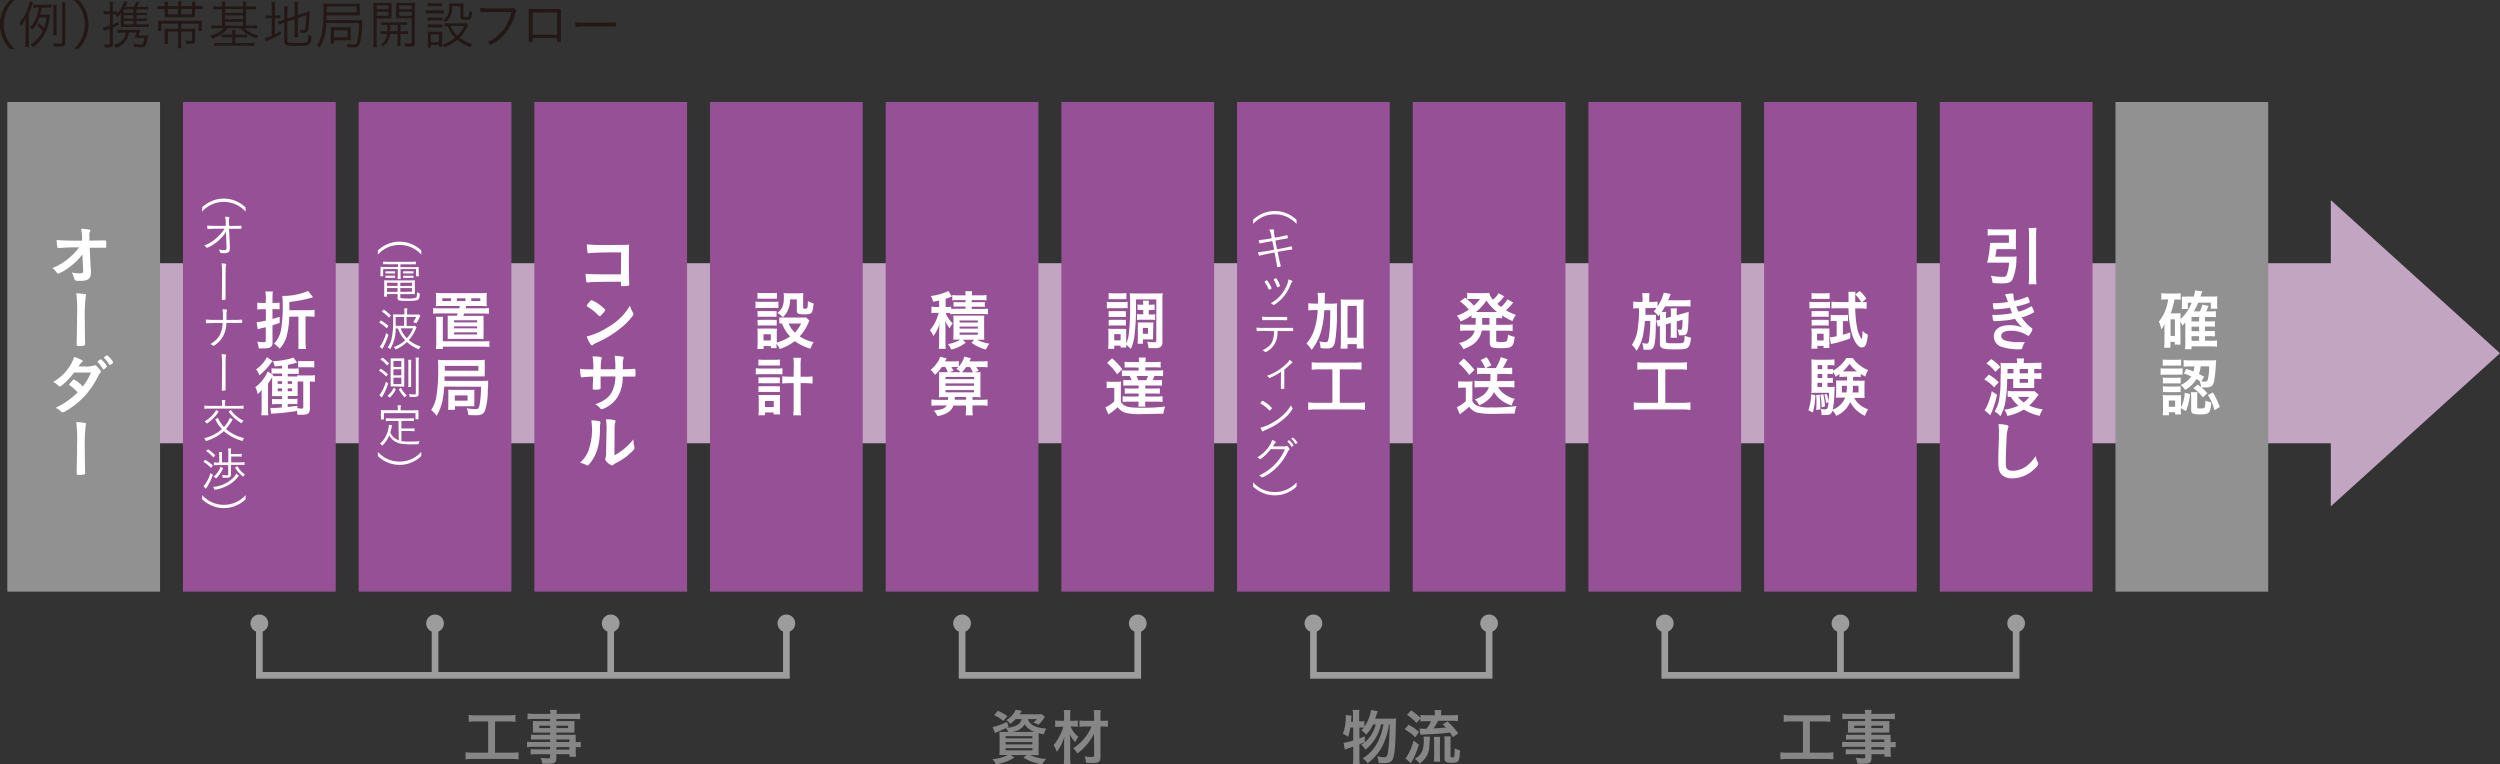
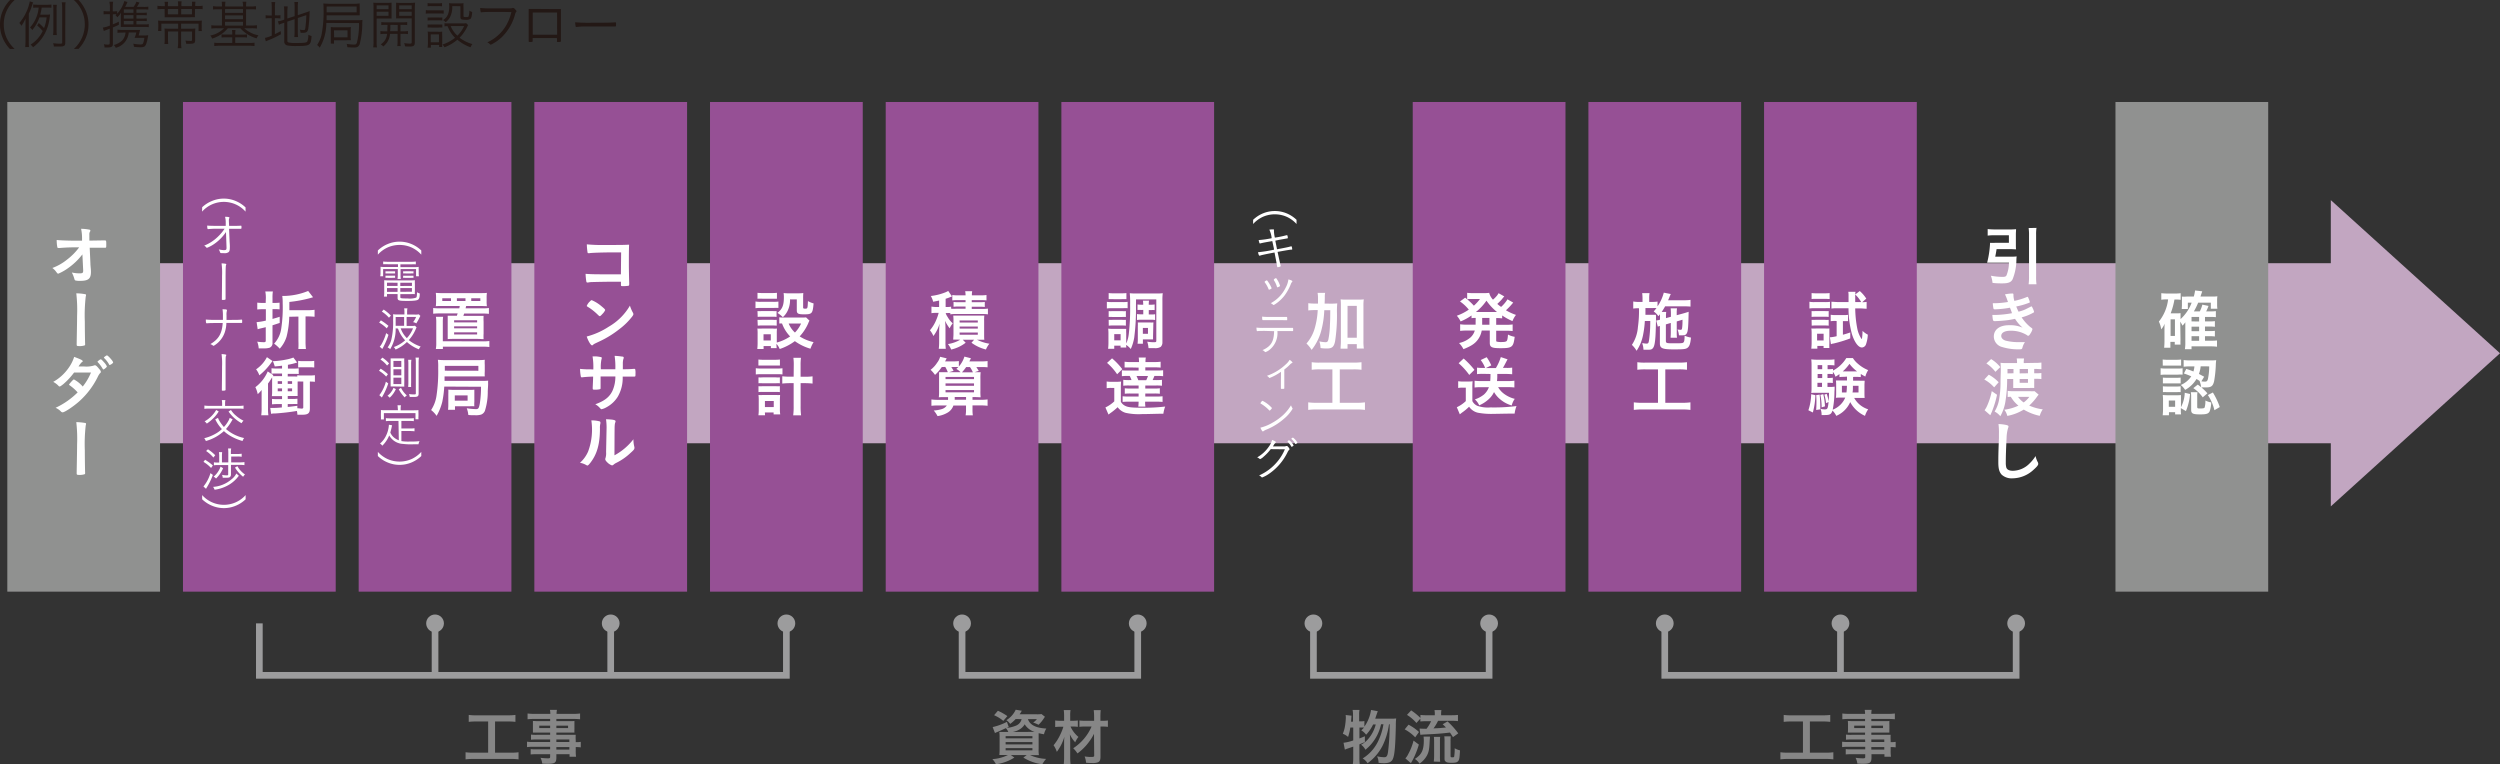
<svg xmlns="http://www.w3.org/2000/svg" viewBox="0 0 659.64 201.61" width="659.64" height="201.61">
  <rect x="0" y="0" width="659.64" height="201.61" fill="#333333" stroke="none" />
  <defs>
    <style>.a{fill:#c2a6c1;}.b{fill:#909190;}.c{fill:#fff;}.d{fill:#231815;}.e{fill:#965095;}.f{fill:#868686;}.g{fill:none;stroke:#9c9c9d;stroke-miterlimit:10;stroke-width:1.76px;}.h{fill:#9c9c9d;}</style>
  </defs>
  <polygon class="a" points="659.64 93.21 615 52.8 615 69.45 28.88 69.45 28.88 116.96 615 116.96 615 133.61 659.64 93.21" />
  <rect class="b" x="1.93" y="26.91" width="40.3" height="129.2" />
  <path class="c" d="M21.74,67.12A17.05,17.05,0,0,1,18,70.72a12.69,12.69,0,0,1-2.62,1.49c-.16,0-.19,0-.57-.5a4.46,4.46,0,0,0-1-1,13.73,13.73,0,0,0,3.93-2.25,15.85,15.85,0,0,0,3.14-3.19,47.88,47.88,0,0,0-5.06.16,1.45,1.45,0,0,1-.31,0c-.24,0-.31,0-.38-.19a9.66,9.66,0,0,1-.17-1.92c.79.11,3.38.19,5.54.19h1.15l0-.81a12.1,12.1,0,0,0-.25-2.33,11.81,11.81,0,0,1,2.22.23.24.24,0,0,1,.22.24c0,.12,0,.15-.12.32a1.39,1.39,0,0,0-.14.76c0,.25,0,.56,0,.87l0,.7,3.74-.06.3,0c.39,0,.42.08.42,1s0,.94-.34.94h-.1a1.87,1.87,0,0,1-.29,0h-.64c-1,0-2.4,0-3,0l.19,4.22c0,.15,0,.24.08,1.13A8.94,8.94,0,0,1,24,71.68c0,1.88-.66,2.43-2.92,2.43A4.42,4.42,0,0,1,19.89,74c-.17-.09-.2-.14-.34-.67a8.73,8.73,0,0,0-.6-1.43,10,10,0,0,0,2,.23c.84,0,1-.12,1-.74a.13.13,0,0,0,0,0Z" />
  <path class="c" d="M22.45,77.62c.17,0,.25.12.25.25a1.82,1.82,0,0,1-.08.4,42.78,42.78,0,0,0-.24,6.58c0,1.77.05,5.3.08,5.87v.09c0,.15,0,.27-.12.32a4.07,4.07,0,0,1-1.45.19c-.55,0-.66-.07-.66-.38v-.08c0-.83.11-5.41.11-7.46a38.82,38.82,0,0,0-.21-6A13.25,13.25,0,0,1,22.45,77.62Z" />
  <path class="c" d="M16.67,101.39c-.52.41-.79.59-.93.59s-.15,0-.48-.35a5.38,5.38,0,0,0-1.22-.87,12.24,12.24,0,0,0,4-3.6,10.43,10.43,0,0,0,1.53-3c1.81.68,2.24.89,2.24,1.13s0,.15-.22.27a5,5,0,0,0-.86,1.13H21l1.13,0a6.76,6.76,0,0,0,2.63-.24.71.71,0,0,1,.29-.07c.24,0,.48.19,1,.83.43.48.55.68.55.87s0,.24-.24.43a4.53,4.53,0,0,0-.6,1,21.2,21.2,0,0,1-4.75,6.29c-1.53,1.39-3.95,3-4.48,3a.63.63,0,0,1-.43-.2,4.32,4.32,0,0,0-1.44-1,20.35,20.35,0,0,0,5.83-4.07l-.49-.51a12.1,12.1,0,0,0-1.63-1.36c-.11-.08-.14-.14-.14-.2s.22-.35.82-1c.29-.29.36-.34.47-.34a8.11,8.11,0,0,1,2.31,1.87,15,15,0,0,0,2.18-3.7l-4.46,0A18.24,18.24,0,0,1,16.67,101.39ZM28,97c-.37.33-.6.48-.7.48s-.1,0-.41-.51a8.37,8.37,0,0,0-1.08-1.39c-.07-.07-.09-.1-.09-.15s.65-.62.84-.62.34.17.86.75a4.19,4.19,0,0,1,.79,1.12C28.16,96.78,28.11,96.85,28,97Zm.77-.87a6.92,6.92,0,0,0-1.26-1.63c-.07-.07-.09-.1-.09-.14s.09-.17.38-.37.32-.21.44-.21.64.45,1.22,1.18a1.9,1.9,0,0,1,.39.66c0,.1-.05.17-.25.32a1.71,1.71,0,0,1-.64.36C28.84,96.28,28.79,96.25,28.72,96.11Z" />
  <path class="c" d="M22.45,111.6c.17,0,.25.12.25.26a1.76,1.76,0,0,1-.08.39,43,43,0,0,0-.24,6.59c0,1.77.05,5.3.08,5.87v.08c0,.16,0,.28-.12.33a4.07,4.07,0,0,1-1.45.19c-.55,0-.66-.07-.66-.38v-.09c0-.82.11-5.4.11-7.46a39,39,0,0,0-.21-6A15.65,15.65,0,0,1,22.45,111.6Z" />
  <path class="d" d="M2.62,12.92a9.44,9.44,0,0,1-1.95-3A8.79,8.79,0,0,1,0,6.46,8.84,8.84,0,0,1,.67,3a9.41,9.41,0,0,1,2-3H3.87A8.79,8.79,0,0,0,1.74,2.9,8.4,8.4,0,0,0,1,6.46,8.46,8.46,0,0,0,1.74,10a9,9,0,0,0,2.13,2.9Z" />
  <path class="d" d="M7.6,10.76a15.12,15.12,0,0,0,.05,1.66h-1a14,14,0,0,0,.08-1.65V6.88c0-.77,0-1.23,0-2A9.14,9.14,0,0,1,5.64,6.82a2.54,2.54,0,0,0-.54-.75A12.28,12.28,0,0,0,6.86,3.36a12.28,12.28,0,0,0,1-3l.87.28a7.48,7.48,0,0,0-.25.73A16.78,16.78,0,0,1,7.6,3.63Zm2.8-6.17A10.12,10.12,0,0,1,8.51,7.93a3.41,3.41,0,0,0-.58-.69A8.89,8.89,0,0,0,10.2,2H9.9a8.9,8.9,0,0,0-1.14.06V1.19A9.43,9.43,0,0,0,10,1.26h2.27a7.77,7.77,0,0,0,1.3-.07v.87A10.55,10.55,0,0,0,12.33,2H11a13.69,13.69,0,0,1-.38,1.87h1.53a6.24,6.24,0,0,0,1.06-.06s0,.21-.15,1.15A11.34,11.34,0,0,1,11.3,9.75a10.53,10.53,0,0,1-2.58,2.72,3.07,3.07,0,0,0-.65-.69,8.72,8.72,0,0,0,3.2-3.59A11.85,11.85,0,0,0,9.81,6.72l.42-.65a17,17,0,0,1,1.39,1.34,10.21,10.21,0,0,0,.68-2.82Zm6.82,6.69c0,.82-.31,1-1.5,1l-1.51,0A2.79,2.79,0,0,0,14,11.4a16.52,16.52,0,0,0,1.77.13c.54,0,.64-.06.64-.35V2.12A12.85,12.85,0,0,0,16.3.59h1a11.53,11.53,0,0,0-.07,1.53ZM14,9.26a9.68,9.68,0,0,0,.08-1.39V2.63A9.88,9.88,0,0,0,14,1.26h1a9.46,9.46,0,0,0-.07,1.37V7.87A11.66,11.66,0,0,0,15,9.26Z" />
  <path class="d" d="M19.48,12.92A8.79,8.79,0,0,0,21.61,10a8.46,8.46,0,0,0,.76-3.56,8.4,8.4,0,0,0-.76-3.56A8.69,8.69,0,0,0,19.48,0h1.25a9.58,9.58,0,0,1,1.95,3,8.84,8.84,0,0,1,.67,3.45,8.79,8.79,0,0,1-.67,3.44,9.61,9.61,0,0,1-1.95,3Z" />
  <path class="d" d="M36,6.44h2a6.3,6.3,0,0,0,1.26-.07v.8a9.25,9.25,0,0,0-1.26-.07H32.77l-.89,0c0-.28,0-.49,0-1V4.71c0-.54,0-.87.06-1.39a4.19,4.19,0,0,1-1,1.23A1.91,1.91,0,0,0,30.46,4c.15-.13.18-.14.28-.24a4.94,4.94,0,0,0-.7,0h-.27V6.43c.58-.24.86-.36,1.59-.71l0,.82c-.65.31-.89.42-1.57.7v4.29c0,.78-.3,1-1.59,1-.2,0-.34,0-.62,0a2.44,2.44,0,0,0-.17-.86,5.92,5.92,0,0,0,1,.1c.43,0,.53-.07.53-.36V7.58L28,7.94a3.81,3.81,0,0,0-.61.25l-.25-.92A7.35,7.35,0,0,0,29,6.74v-3h-.66a7.26,7.26,0,0,0-1,.06v-.9a4.93,4.93,0,0,0,1,.09H29V1.81A8.92,8.92,0,0,0,28.86.45h1a7.63,7.63,0,0,0-.1,1.34V3H30a5.17,5.17,0,0,0,.91-.06v.66A8,8,0,0,0,32.8.29l.84.24a6.77,6.77,0,0,1-.31.67,4.92,4.92,0,0,1-.33.62h2.24A5,5,0,0,0,36,.45l.81.24-.12.19a8.88,8.88,0,0,1-.56.94h1.78a6.5,6.5,0,0,0,1.23-.07v.79a8.67,8.67,0,0,0-1.19-.06H36v.9h1.46a9.45,9.45,0,0,0,1.27-.06v.73A9.15,9.15,0,0,0,37.41,4H36V4.9h1.46a9.33,9.33,0,0,0,1.27-.05v.73a8.08,8.08,0,0,0-1.27-.06H36ZM32.11,8.61A8.16,8.16,0,0,0,31,8.67V7.82a6.86,6.86,0,0,0,1.12.07H35.8a11.27,11.27,0,0,0,1.19,0,2.14,2.14,0,0,0-.09.27c-.09.34-.14.53-.15.59l-.18.6H38a5.55,5.55,0,0,0,1.11-.06c-.06.29-.06.29-.1.52a9.47,9.47,0,0,1-.45,1.84c-.28.66-.59.82-1.49.82a12.55,12.55,0,0,1-1.72-.12,4.2,4.2,0,0,0-.19-.83,9.45,9.45,0,0,0,1.89.21c.44,0,.61-.08.74-.39A6.46,6.46,0,0,0,38.09,10H36.5c-.52,0-.77,0-1,0a6.45,6.45,0,0,0,.47-1.43h-2a4.55,4.55,0,0,1-3.43,4.05,2.69,2.69,0,0,0-.5-.75,5,5,0,0,0,2.23-1.22,3.59,3.59,0,0,0,.85-2.08Zm3.1-6.13H32.67v.9h2.54Zm0,1.51H32.67V4.9h2.54ZM32.67,5.52v.92h2.54V5.52Z" />
  <path class="d" d="M50.65,1.61V1.46a6.08,6.08,0,0,0,0-1h.93a5.43,5.43,0,0,0-.07,1v.13H52a8.34,8.34,0,0,0,1.47-.08v.92A11.33,11.33,0,0,0,52,2.38h-.56V3.66a8.08,8.08,0,0,0,0,.89,8.49,8.49,0,0,0-1.11,0H44.49c-.27,0-.79,0-1.05,0a6.29,6.29,0,0,0,0-.94V2.38H43a11.43,11.43,0,0,0-1.46.07V1.53A8.34,8.34,0,0,0,43,1.61h.49V1.48a5,5,0,0,0-.07-1h.94a5.71,5.71,0,0,0-.06,1.05v.11H47V1.44A5.89,5.89,0,0,0,46.93.36h1a5.06,5.06,0,0,0-.07,1.08v.17ZM42.58,6.25V8.18H41.7a7.63,7.63,0,0,0,.06-1V6.5a8.84,8.84,0,0,0-.06-1.07,10.72,10.72,0,0,0,1.46.06h8.58a12.6,12.6,0,0,0,1.53-.06,10.17,10.17,0,0,0-.05,1.18v.67a5.45,5.45,0,0,0,.05.91h-.88V6.25h-4.6V7.58h2.48a11.7,11.7,0,0,0,1.28-.06,9.11,9.11,0,0,0-.06,1.19v1.91c0,.78-.26.94-1.64.94-.11,0-.25,0-.72,0a4,4,0,0,0-.2-.86,8.15,8.15,0,0,0,1.19.09,1.55,1.55,0,0,0,.38,0c.14-.05.17-.09.17-.28V8.32H47.79v3a8.42,8.42,0,0,0,.09,1.4h-1A8.26,8.26,0,0,0,47,11.3v-3H44.33v1.93a10,10,0,0,0,.06,1.38h-1a9.31,9.31,0,0,0,.07-1.36V8.74a11.73,11.73,0,0,0-.06-1.22,12.23,12.23,0,0,0,1.32.06H47V6.25ZM47,2.38H44.29v1.4H47Zm3.65,1.4V2.38H47.81v1.4Z" />
  <path class="d" d="M58.57,1.64A6.71,6.71,0,0,0,58.49.45h1a7.76,7.76,0,0,0-.08,1.19v.07h4.74V1.62A6.61,6.61,0,0,0,64,.45h1a7.9,7.9,0,0,0-.07,1.17v.09h1.25a8,8,0,0,0,1.36-.09v.89a9.73,9.73,0,0,0-1.36-.07H64.93v4.3h1.49a8.7,8.7,0,0,0,1.37-.09v.89a8.51,8.51,0,0,0-1.35-.09h-2a7.79,7.79,0,0,0,3.76,1.87,2.89,2.89,0,0,0-.48.81,9,9,0,0,1-4.3-2.68h-3.3a8.46,8.46,0,0,1-4.15,2.73,2.56,2.56,0,0,0-.48-.81,6.84,6.84,0,0,0,3.62-1.92h-2a8.51,8.51,0,0,0-1.35.09V6.65a8,8,0,0,0,1.35.09h1.45V2.44h-1a9.42,9.42,0,0,0-1.35.07V1.62a7.84,7.84,0,0,0,1.35.09h1ZM61.28,9a7.47,7.47,0,0,0-.07-1.08h.93A6.19,6.19,0,0,0,62.07,9v.13H64a8.87,8.87,0,0,0,1.17-.06V9.9A9.38,9.38,0,0,0,64,9.85H62.07v1.48h3.67a8.74,8.74,0,0,0,1.42-.07v.9a9.6,9.6,0,0,0-1.44-.09H58a10.23,10.23,0,0,0-1.47.09v-.9a8.45,8.45,0,0,0,1.44.07h3.31V9.85H59.62a9.3,9.3,0,0,0-1.16.05V9.06a8.91,8.91,0,0,0,1.16.06h1.66Zm2.84-5.6v-1H59.38v1Zm0,1.67v-1H59.38v1Zm0,1.68v-1H59.38v1Z" />
  <path class="d" d="M71.7,2A9.75,9.75,0,0,0,71.62.55h1a9,9,0,0,0-.08,1.5v2h.38A5.54,5.54,0,0,0,74,4v.88A8.38,8.38,0,0,0,72.9,4.8h-.37V9c.53-.25.78-.37,1.53-.79l.07.82a23.54,23.54,0,0,1-3.46,1.64l-.53.24L69.91,10A8,8,0,0,0,71.7,9.4V4.8h-.49a6.4,6.4,0,0,0-1.12.07V4a4.63,4.63,0,0,0,1.12.09h.49Zm4.12,8.71c0,.33.09.42.41.52a10.23,10.23,0,0,0,2.16.11c1.9,0,2.46-.08,2.67-.37a3.8,3.8,0,0,0,.28-1.82,2.69,2.69,0,0,0,.87.35c-.17,2.49-.39,2.64-3.92,2.64A12.42,12.42,0,0,1,75.85,12,1,1,0,0,1,75,10.93V6l-.29.1a6.89,6.89,0,0,0-1.12.43l-.26-.91a6,6,0,0,0,1.18-.26L75,5.17V3.05a10.31,10.31,0,0,0-.08-1.37h1A12.43,12.43,0,0,0,75.82,3V4.89l1.92-.63V1.77A8.74,8.74,0,0,0,77.66.52h1a8.11,8.11,0,0,0-.09,1.26V4l2.06-.69a9.08,9.08,0,0,0,1.07-.4,41,41,0,0,1-.35,4.67c-.13.55-.27.79-.55.93a1.92,1.92,0,0,1-.81.15c-.16,0-.4,0-.69,0a2.47,2.47,0,0,0-.2-.85,5,5,0,0,0,1,.12c.31,0,.38-.07.45-.46A28.56,28.56,0,0,0,80.82,4l-2.24.75V8.49a9.93,9.93,0,0,0,.07,1.29h-1a9.35,9.35,0,0,0,.08-1.31V5.06l-1.92.64Z" />
  <path class="d" d="M86.1,6.05a12.73,12.73,0,0,1-1.74,6.53,3.09,3.09,0,0,0-.7-.7,7.9,7.9,0,0,0,1.18-2.72,31.48,31.48,0,0,0,.53-6.9A10,10,0,0,0,85.31.9,13.76,13.76,0,0,0,86.94,1h6.58A11.13,11.13,0,0,0,94.92.9a8,8,0,0,0,0,1V3.14a6.6,6.6,0,0,0,0,.91c-.45,0-.77,0-1.33,0H86.18s0,.47,0,1.28h8.18a7.92,7.92,0,0,0,1.29-.07,7.35,7.35,0,0,0-.06.93,22.05,22.05,0,0,1-.66,5.38,1.35,1.35,0,0,1-.66.84,2.44,2.44,0,0,1-1,.12,14.53,14.53,0,0,1-1.62-.08,3.92,3.92,0,0,0-.18-.88,12.38,12.38,0,0,0,1.91.19c.48,0,.64-.09.79-.51a19.84,19.84,0,0,0,.56-5.16Zm8-2.8V1.72H86.19V3.25Zm-6.82,8.24c0-.47,0-.86,0-1.28v-2c0-.45,0-.75,0-1.07a9.7,9.7,0,0,0,1.23.06h2.9a8.84,8.84,0,0,0,1.18-.06,7.33,7.33,0,0,0-.06,1.05V9.55a7.64,7.64,0,0,0,.06,1.07,10.38,10.38,0,0,0-1.16,0H88.13v.91Zm.88-1.64H91.7V8H88.13Z" />
  <path class="d" d="M99.38,11a7.73,7.73,0,0,0,.09,1.5h-1A8.94,8.94,0,0,0,98.56,11V2.19A14.73,14.73,0,0,0,98.5.7a12,12,0,0,0,1.4.06h2A11.62,11.62,0,0,0,103.32.7c0,.39,0,.78,0,1.29V3.64c0,.53,0,.9,0,1.25-.29,0-.77,0-1.35,0H99.38Zm0-8.57h3.13v-1H99.38Zm0,1.74h3.13V3.1H99.38Zm2.5,2.39a10.38,10.38,0,0,0-1.28.06v-.8a7.31,7.31,0,0,0,1.28.07h4.27a7.57,7.57,0,0,0,1.29-.07v.8a10.84,10.84,0,0,0-1.28-.06h-.49V8.26h.67a7.42,7.42,0,0,0,1.31-.07V9a7.62,7.62,0,0,0-1.31-.07h-.67V11a6,6,0,0,0,.07,1.15h-.92A6.12,6.12,0,0,0,104.9,11V8.94h-2a4.5,4.5,0,0,1-1.78,3.32,2.39,2.39,0,0,0-.66-.55,3.9,3.9,0,0,0,1.17-1.18,3.87,3.87,0,0,0,.5-1.59h-.46a7.1,7.1,0,0,0-1.29.07V8.19a7,7,0,0,0,1.29.07h.53c0-.4,0-1,.06-1.68Zm1.12,0c0,.77,0,1.17-.07,1.68h2V6.58Zm6.45,4.61c0,.87-.28,1.11-1.33,1.11-.22,0-.92,0-1.26-.06a2.65,2.65,0,0,0-.24-.85,11.21,11.21,0,0,0,1.47.14c.44,0,.54-.07.54-.38V4.85h-2.75c-.57,0-1,0-1.36,0,0-.42,0-.72,0-1.25V2c0-.51,0-.79,0-1.29a11.58,11.58,0,0,0,1.38.06h2.19A12.13,12.13,0,0,0,109.51.7c0,.5-.06.87-.06,1.49Zm-4.12-8.74h3.3v-1h-3.3Zm0,1.74h3.3V3.1h-3.3Z" />
  <path class="d" d="M112.37,2.66a5.22,5.22,0,0,0,1.08.07H116a7.11,7.11,0,0,0,1.07,0v.88a5.78,5.78,0,0,0-1-.06h-2.66a8.43,8.43,0,0,0-1.08.06Zm.45,9.92a8.28,8.28,0,0,0,.09-1.32V9.44a7.37,7.37,0,0,0-.07-1.12,9.2,9.2,0,0,0,1.07.06h1.77a4.57,4.57,0,0,0,1-.05,10.26,10.26,0,0,0,0,1.07v1.89a9.53,9.53,0,0,0,0,1.11h-.81v-.55h-2.18v.73Zm0-11.77a5,5,0,0,0,1,.07h1.81a5,5,0,0,0,1-.07v.86a6.36,6.36,0,0,0-1-.06h-1.81a6,6,0,0,0-1,.06Zm0,3.8a7.72,7.72,0,0,0,1,0h1.89a7.56,7.56,0,0,0,1,0v.81a6.5,6.5,0,0,0-1-.06h-1.89a6.42,6.42,0,0,0-1,.06Zm0,1.85a6.12,6.12,0,0,0,1,0h1.89a5.77,5.77,0,0,0,1,0v.82a6.56,6.56,0,0,0-1,0h-1.89a6.28,6.28,0,0,0-1,0Zm.83,4.69h2.18V9.08h-2.18Zm9.86-4.54c-.07.13-.07.13-.25.51a10.59,10.59,0,0,1-2,2.83,10.08,10.08,0,0,0,3.38,1.68,3.26,3.26,0,0,0-.48.85,11.34,11.34,0,0,1-3.49-2,11.08,11.08,0,0,1-3.4,2,2.22,2.22,0,0,0-.55-.72,10.39,10.39,0,0,0,3.35-1.8,7.57,7.57,0,0,1-1.57-2.15c-.11-.24-.14-.28-.42-.91a4.58,4.58,0,0,0-.8.07V6.11a5.27,5.27,0,0,0,1,.07H122a5.26,5.26,0,0,0,1-.06Zm-4.18-5a5.7,5.7,0,0,1-.64,3,3.77,3.77,0,0,1-1.11,1.25,2.68,2.68,0,0,0-.68-.57,3,3,0,0,0,1.33-1.59,5.38,5.38,0,0,0,.3-2.05,3.8,3.8,0,0,0-.07-.81,9.69,9.69,0,0,0,1.06.06h1.63a9,9,0,0,0,1.15-.06,11.41,11.41,0,0,0,0,1.28V4.2c0,.24.11.3.63.3s.64,0,.71-.2a4.45,4.45,0,0,0,.21-1.5,2.84,2.84,0,0,0,.74.37c-.08,1.09-.21,1.58-.46,1.82a2.15,2.15,0,0,1-1.3.23c-1.11,0-1.35-.14-1.35-.74V1.64Zm-.42,5.27a6.87,6.87,0,0,0,1.78,2.53,8.3,8.3,0,0,0,1.77-2.53Z" />
  <path class="d" d="M132.62,3.14c-3.47,0-4.89,0-5.53.11H127c-.1,0-.15,0-.18-.15a3.71,3.71,0,0,1-.11-1,21.48,21.48,0,0,0,2.72.11c1.9,0,5,0,5.21,0a1.58,1.58,0,0,0,.58-.11l.17,0c.17,0,.28.07.52.33s.37.42.37.53a.25.25,0,0,1-.1.2c-.1.1-.16.22-.28.64a13.13,13.13,0,0,1-3.6,6.1,11.14,11.14,0,0,1-2.8,1.9.27.27,0,0,1-.16-.08,3.1,3.1,0,0,0-.76-.55,10.71,10.71,0,0,0,2.75-1.78,10.36,10.36,0,0,0,2.45-3.11,12.47,12.47,0,0,0,1.15-3.09Z" />
  <path class="d" d="M146.57,2.4c.91,0,.93,0,1.44,0,0,.46,0,.46,0,1.26,0,4.23,0,6.17,0,7.12v0c0,.27-.12.31-.73.31-.28,0-.32,0-.32-.24v-.8h-6.42v.77c0,.11,0,.17-.08.2a2,2,0,0,1-.58.07c-.31,0-.39-.06-.39-.23l0-1.47V8.57l0-4.77c0-.63,0-1,0-1.45l1.64,0Zm.42.91h-6.42V9.16H147Z" />
  <path class="d" d="M156.21,6c2.82,0,5.28,0,6.07-.12h.08c.13,0,.18.1.18.35,0,.66,0,.76-.19.76h-.07c-.28,0-1.55,0-2.51,0-.21,0-3.71,0-4.9,0a18.42,18.42,0,0,0-2.69.12.3.3,0,0,1-.12,0A.16.16,0,0,1,151.9,7a5.54,5.54,0,0,1-.14-1.13A37.73,37.73,0,0,0,156.21,6Z" />
  <rect class="e" x="48.28" y="26.91" width="40.3" height="129.2" />
  <path class="c" d="M70.15,78.58A8.94,8.94,0,0,0,70,76.9h2a9.76,9.76,0,0,0-.1,1.66v1.37h.6a11.18,11.18,0,0,0,1.27-.07v1.77a11.3,11.3,0,0,0-1.27-.07h-.6v2.59c.94-.26,1.1-.31,1.9-.57v1.63l-1.9.62v4.56a1.29,1.29,0,0,1-.76,1.36,4.92,4.92,0,0,1-1.59.17l-1.29,0a6.08,6.08,0,0,0-.39-1.77,13,13,0,0,0,1.73.14c.41,0,.52-.09.52-.45V86.33l-1.29.31a6.73,6.73,0,0,0-.84.24L67.71,85a15.64,15.64,0,0,0,2.44-.41v-3h-1a11.3,11.3,0,0,0-1.27.07V79.85a10.51,10.51,0,0,0,1.29.08h.93Zm6.17,5a23.68,23.68,0,0,1-.7,5.23A8.35,8.35,0,0,1,73.81,92a8.44,8.44,0,0,0-1.49-1.32,7.35,7.35,0,0,0,1.89-4A37.19,37.19,0,0,0,74.59,80a13,13,0,0,0-.11-1.91l.33,0a17.54,17.54,0,0,0,6.5-1.32l1.29,1.66-.81.24a34.66,34.66,0,0,1-5.44,1v2.18H81a14.54,14.54,0,0,0,2-.11v1.84a17.44,17.44,0,0,0-1.82-.09h-.56V90a16.39,16.39,0,0,0,.1,2.09h-2A18,18,0,0,0,78.74,90V83.53Z" />
  <path class="c" d="M74.42,96.49c-.72.1-1,.12-1.93.2A9.13,9.13,0,0,0,72,95.3a20,20,0,0,0,3.41-.41,10.13,10.13,0,0,0,2-.55l1,1.31a17.76,17.76,0,0,1-2.44.6v1h1.93a5.29,5.29,0,0,0,.92-.07v1.51a9.28,9.28,0,0,0-1-.05H75.92v.69h1.84a3.45,3.45,0,0,0,.69,0V99a5.08,5.08,0,0,0,.94.07h2.37A9.48,9.48,0,0,0,83.09,99v1.75a9.58,9.58,0,0,0-1.33-.07v7.1c0,1.25-.47,1.65-2,1.65-.26,0-.41,0-1.29,0a5.53,5.53,0,0,0-.13-1,56.65,56.65,0,0,1-5.8.67c-.48,0-.6,0-1,.1l-.23-1.57h.38l.38,0h.12c.46,0,.79,0,2.18-.12v-.89H73.18a12.55,12.55,0,0,0-1.41.07v-1.44a11.63,11.63,0,0,0,1.41.07h1.24v-.79H73c-.4,0-.88,0-1.27,0a8.34,8.34,0,0,0,.07-1.2v-2.85a7.31,7.31,0,0,0,0-.92l-.31.49a11.37,11.37,0,0,1-.77,1.14v6.51a12.37,12.37,0,0,0,.09,1.87H68.93a13.46,13.46,0,0,0,.1-1.92v-2.81c0-.69,0-1,0-1.94A8.37,8.37,0,0,1,68,104a7.35,7.35,0,0,0-.62-1.84A10.12,10.12,0,0,0,70.64,98l1.49,1a1.94,1.94,0,0,1-.15.24,4.47,4.47,0,0,0,.74,0h1.7v-.69H72.58a6.72,6.72,0,0,0-.94.07V97.17a10.92,10.92,0,0,0,1.4.07h1.38Zm-2.51-1.24-.48.64a16.48,16.48,0,0,1-3,3.14,5.62,5.62,0,0,0-.86-1.58,8.8,8.8,0,0,0,2.86-3.21Zm1.37,5.34v.7h1.14v-.7Zm0,1.9v.75h1.14v-.75Zm2.64-1.2h1.15v-.7H75.92Zm2.54,6.43c.38,0,1,.1,1.17.1s.39-.08.39-.3v-6.85h-.63a6,6,0,0,0-.86,0v2.59c0,.48,0,.86,0,1.22-.37,0-.84,0-1.21,0H75.92v.79h1.15a11.74,11.74,0,0,0,1.41-.07v1.42a12,12,0,0,0-1.41,0H75.92v.75c.71-.06.71-.06,2.54-.3Zm-2.54-4.48h1.15v-.75H75.92Zm7-6.27a9.84,9.84,0,0,0-1.31-.07H79.54a4.72,4.72,0,0,0-.87.07V95.2a6.09,6.09,0,0,0,1.25.09h1.7a8,8,0,0,0,1.29-.07Z" />
  <path class="c" d="M53.34,54.68A8.41,8.41,0,0,1,56,53a8.08,8.08,0,0,1,6.11,0,8.41,8.41,0,0,1,2.68,1.73v1.11a7.7,7.7,0,0,0-2.57-1.89,7.71,7.71,0,0,0-6.33,0,7.7,7.7,0,0,0-2.57,1.89Z" />
  <path class="c" d="M59.63,61.22a11.82,11.82,0,0,1-3.14,3.17,9.13,9.13,0,0,1-1.88,1c-.07,0-.09,0-.26-.21a2,2,0,0,0-.47-.37,11,11,0,0,0,3.6-2.34,12.08,12.08,0,0,0,1.78-2.12h-2a21.32,21.32,0,0,0-2.37.11h0c-.15,0-.2-.21-.23-.94.78.07,1.66.08,4.64.08h.26l0-1.07a5.78,5.78,0,0,0-.18-1.33c.9,0,1.16.1,1.16.24s0,.05-.06.16a1.72,1.72,0,0,0-.09.58v.12l.06,1.3c1.59,0,2.74,0,3.09-.06h0c.15,0,.18.08.18.39s0,.44-.2.44H60.44l.14,3.29c0,.14.05.7.06,1a6.06,6.06,0,0,1,0,.73c0,.62-.1,1-.38,1.17a1.78,1.78,0,0,1-1.17.24c-.61,0-.86,0-.93-.09s-.08-.06-.15-.3a2.24,2.24,0,0,0-.3-.6A8.72,8.72,0,0,0,59,66c.66,0,.77-.09.77-.62v-.1Z" />
  <path class="c" d="M59.57,69.61c.1,0,.13.08.13.15s0,.06-.06.19-.12.4-.12,4.06c0,2.08,0,3.38,0,4.73v.16c0,.17-.16.24-.61.24s-.37,0-.37-.38c0,0,0-.08,0-.2,0-.4.05-3.79.05-5.84a18.59,18.59,0,0,0-.13-3.22A5.26,5.26,0,0,1,59.57,69.61Z" />
  <path class="c" d="M58.93,81.61c.75,0,.94.07.94.23a.68.68,0,0,1,0,.17,3.24,3.24,0,0,0-.1,1.14c0,.36,0,.89,0,1.26,2.79,0,3.09,0,3.9-.08h.07c.14,0,.16.07.16.48s0,.4-.22.4h-.11l-3.84,0a8.29,8.29,0,0,1-.45,2.56A6.57,6.57,0,0,1,56.78,91c-.28.19-.36.24-.45.24a.23.23,0,0,1-.15-.07,2.32,2.32,0,0,0-.68-.38c2.19-1.27,3.08-2.79,3.26-5.56h-.44c-2.29,0-2.92,0-3.75.08h0c-.2,0-.26-.2-.26-1a23.23,23.23,0,0,0,2.39.09h2.12c0-.37,0-.7,0-1.06a11.28,11.28,0,0,0-.11-1.75Z" />
  <path class="c" d="M59.57,93.56c.1,0,.13.07.13.14s0,.07-.06.19c-.12.28-.12.4-.12,4.06,0,2.08,0,3.39,0,4.73v.16c0,.18-.16.24-.61.24s-.37,0-.37-.37c0,0,0-.09,0-.2,0-.4.05-3.8.05-5.84a18.8,18.8,0,0,0-.13-3.23A4.58,4.58,0,0,1,59.57,93.56Z" />
  <path class="c" d="M61.38,110.65a13.88,13.88,0,0,1-1.75,2.55,10.71,10.71,0,0,0,4.79,2.38,2.28,2.28,0,0,0-.42.78,12.74,12.74,0,0,1-3.42-1.47,9.11,9.11,0,0,1-1.5-1.14,11.78,11.78,0,0,1-4.77,2.62,2.1,2.1,0,0,0-.43-.74,11.63,11.63,0,0,0,2.94-1.16,8.11,8.11,0,0,0,1.73-1.26,9.85,9.85,0,0,1-1.76-2.58l.74-.37a3.27,3.27,0,0,0,.32.71,11.37,11.37,0,0,0,1.23,1.7,7.92,7.92,0,0,0,1.12-1.51,3.6,3.6,0,0,0,.41-.91Zm-2.77-4.09a6.18,6.18,0,0,0-.08-1h.94a4.9,4.9,0,0,0-.08,1v.54H62.9a7.66,7.66,0,0,0,1.36-.09v.87a8.61,8.61,0,0,0-1.36-.07H55.27a7.54,7.54,0,0,0-1.34.07V107a7.56,7.56,0,0,0,1.34.09h3.34Zm-.9,2a8.34,8.34,0,0,1-1.57,1.94,10.52,10.52,0,0,1-1.57,1.27,2.53,2.53,0,0,0-.59-.59,8.07,8.07,0,0,0,3.06-3Zm3.23-.39a6.16,6.16,0,0,0,1.38,1.55A8.6,8.6,0,0,0,64.25,111a2.64,2.64,0,0,0-.51.67,10.16,10.16,0,0,1-1.91-1.36,10.34,10.34,0,0,1-1.53-1.72Z" />
  <path class="c" d="M54.11,121.31a13.18,13.18,0,0,1,2.06,1.51l-.48.66a9.23,9.23,0,0,0-2-1.61Zm2.06,4a18.57,18.57,0,0,1-1.57,3.25c-.13.21-.16.27-.24.42l-.68-.62a10.07,10.07,0,0,0,1.85-3.52Zm-1.3-6.76a10.44,10.44,0,0,1,1.92,1.57l-.49.6A9.38,9.38,0,0,0,54.38,119Zm8.16,7a6,6,0,0,0-.45.54,8.75,8.75,0,0,1-2.73,2.13,9.87,9.87,0,0,1-3.23,1,3.12,3.12,0,0,0-.39-.75A8.31,8.31,0,0,0,61,126.54a4.69,4.69,0,0,0,1.37-1.61Zm-4.16-2A8.49,8.49,0,0,1,57,126.27a2.32,2.32,0,0,0-.63-.5,5.87,5.87,0,0,0,1.06-1.16,5.78,5.78,0,0,0,.77-1.49ZM63.25,122a8,8,0,0,0,1.25-.08v.81a8.83,8.83,0,0,0-1.22-.07H60.94v2.54a.83.83,0,0,1-.24.64c-.15.15-.39.21-.86.21s-.71,0-1.08,0a1.83,1.83,0,0,0-.18-.75,8,8,0,0,0,1.26.13c.3,0,.37-.06.37-.31v-2.41H57.59a7.14,7.14,0,0,0-1.15.06v-.79a6.43,6.43,0,0,0,1.14.07h.26v-1.76a6,6,0,0,0-.08-1h.86a7.46,7.46,0,0,0-.06,1V122h1.68v-2.67a9.47,9.47,0,0,0-.06-1H61a5.94,5.94,0,0,0-.08,1v.46h1.79a6.11,6.11,0,0,0,1.06-.08v.81a6.61,6.61,0,0,0-1.07-.07H61V122Zm-.61,1a6.45,6.45,0,0,0,2,2.19,3.28,3.28,0,0,0-.49.61A9.2,9.2,0,0,1,62,123.37Z" />
  <path class="c" d="M53.34,130.63a7.7,7.7,0,0,0,2.57,1.89,7.71,7.71,0,0,0,6.33,0,7.7,7.7,0,0,0,2.57-1.89v1.11a8.41,8.41,0,0,1-2.68,1.73,8.08,8.08,0,0,1-6.11,0,8.41,8.41,0,0,1-2.68-1.73Z" />
  <rect class="e" x="94.64" y="26.91" width="40.3" height="129.2" />
  <path class="c" d="M116.69,80.74c-.72,0-1.37,0-1.7.05a9.14,9.14,0,0,0,.07-1.29v-.87a10.66,10.66,0,0,0-.07-1.36,16.72,16.72,0,0,0,1.85.07h9.79c.73,0,1.53,0,1.84-.07a10.26,10.26,0,0,0-.07,1.36v.87a8.77,8.77,0,0,0,.07,1.29c-.36,0-.87-.05-1.7-.05H123c-.08.32-.08.34-.15.62h4.29a13.16,13.16,0,0,0,1.86-.09v1.54a14.46,14.46,0,0,0-1.86-.08h-4.67l-.21.61h3.81c.64,0,1.19,0,1.53,0a15.6,15.6,0,0,0,0,1.6V88a11.53,11.53,0,0,0,0,1.48c-.64,0-1-.06-1.6-.06h-6.27c-.66,0-.95,0-1.6.06,0-.45,0-.85,0-1.48V84.89c0-.76,0-1.22,0-1.58.43,0,.74,0,1.49,0h.93l.2-.61h-4.56a14.87,14.87,0,0,0-1.89.08V81.27a13.63,13.63,0,0,0,1.89.09h5c.07-.31.08-.4.12-.62Zm10.56,9.33a13.67,13.67,0,0,0,1.87-.09v1.58a13.76,13.76,0,0,0-1.87-.09H116.86v.62H115a8,8,0,0,0,.11-1.61V85.06a8.81,8.81,0,0,0-.09-1.47h1.9a9.65,9.65,0,0,0-.08,1.45v5ZM119,78.7H116.7v.72H119Zm.82,6.36h6.07v-.55h-6.07Zm0,1.58h6.07v-.53h-6.07Zm0,1.61h6.07v-.57h-6.07Zm3-9.55h-2.27v.72h2.27Zm3.92.72V78.7h-2.4v.72Z" />
  <path class="c" d="M117.22,102a27.42,27.42,0,0,1-.53,4.06,14.28,14.28,0,0,1-1.49,3.67,6.79,6.79,0,0,0-1.45-1.54,9.17,9.17,0,0,0,1.41-3.69,43.16,43.16,0,0,0,.46-7.44,14.23,14.23,0,0,0-.08-2.13,17.71,17.71,0,0,0,2.14.09H126a14.89,14.89,0,0,0,1.91-.09,10.1,10.1,0,0,0,0,1.37V98a8.86,8.86,0,0,0,0,1.32c-.55,0-1,0-1.8,0H117.3v1.18h9.91a12.51,12.51,0,0,0,1.58-.07,2.61,2.61,0,0,1,0,.34.57.57,0,0,0,0,.23s0,.2,0,.48-.05.91-.09,1.71a16.58,16.58,0,0,1-.75,5.2,1.78,1.78,0,0,1-1,1,4.65,4.65,0,0,1-1.58.17c-.68,0-1.23,0-1.8-.07a7.06,7.06,0,0,0-.41-1.77,16.92,16.92,0,0,0,2.45.23c.62,0,.77-.26,1-1.53a28.91,28.91,0,0,0,.31-4.37Zm9-4.17V96.54h-8.85v1.27Zm-8,10.29a12.19,12.19,0,0,0,.07-1.37V104a11.33,11.33,0,0,0,0-1.18c.39,0,.73.05,1.35.05h4.22c.62,0,.93,0,1.3-.05,0,.38,0,.69,0,1.25V106a7.31,7.31,0,0,0,0,1.2,11,11,0,0,0-1.32,0h-3.79v.93Zm1.78-2.4h3.38v-1.39h-3.38Z" />
  <path class="c" d="M99.7,66.09a8.21,8.21,0,0,1,2.67-1.73,8.1,8.1,0,0,1,6.12,0,8.32,8.32,0,0,1,2.67,1.73v1.1a8,8,0,0,0-2.56-1.89,7.83,7.83,0,0,0-6.34,0,7.86,7.86,0,0,0-2.56,1.89Z" />
  <path class="c" d="M102.29,69.72a10.9,10.9,0,0,0-1.19,0V69a8.92,8.92,0,0,0,1.22.07h6.2a7.89,7.89,0,0,0,1.2-.07v.75a9.6,9.6,0,0,0-1.16,0h-2.91v.73h3.53a8.21,8.21,0,0,0,1.3-.06,8,8,0,0,0,0,.91V72a5,5,0,0,0,.06.89h-.76V71h-4.09v1.43a7,7,0,0,0,.06,1.17h-.86a6.9,6.9,0,0,0,.07-1.17V71h-3.87V72.9h-.77a4.66,4.66,0,0,0,.08-.89V71.3a8,8,0,0,0,0-.91,8.21,8.21,0,0,0,1.3.06h3.31v-.73Zm-.18,7.87v.67h-.81a6.3,6.3,0,0,0,.08-1V75c0-.43,0-.77,0-1.07a7.34,7.34,0,0,0,1,.05h6a7.94,7.94,0,0,0,1.09-.05,10.38,10.38,0,0,0,0,1.07v1.75a5.31,5.31,0,0,0,0,.86,8.85,8.85,0,0,0-1.1,0h-2.74v.82c0,.28.24.32,1.92.32a5.23,5.23,0,0,0,2.25-.22c.17-.13.21-.48.23-1.42a3.08,3.08,0,0,0,.73.32c0,1-.15,1.43-.45,1.64s-1,.33-2.88.33c-2.21,0-2.52-.1-2.52-.8v-1Zm-.4-6a6.57,6.57,0,0,0,.72,0h1.11a6.52,6.52,0,0,0,.71,0v.57a6.52,6.52,0,0,0-.71,0h-1.11a6.42,6.42,0,0,0-.72,0Zm0,1.14a4.59,4.59,0,0,0,.72,0h1.11a4.78,4.78,0,0,0,.71,0v.58a4.61,4.61,0,0,0-.71,0h-1.11a4.59,4.59,0,0,0-.72,0Zm.4,1.85v.86h2.79V74.6Zm0,1.43v1h2.79V76Zm6.58-.57V74.6h-3.07v.86Zm0,1.53V76h-3.07v1Zm-2.32-5.39a6.7,6.7,0,0,0,.72,0h1.31a7,7,0,0,0,.7,0v.57a4.72,4.72,0,0,0-.7,0h-1.31a4.84,4.84,0,0,0-.72,0Zm0,1.17a6.7,6.7,0,0,0,.72,0h1.31c.29,0,.48,0,.7,0v.57a4.47,4.47,0,0,0-.7,0h-1.31a4.59,4.59,0,0,0-.72,0Z" />
  <path class="c" d="M100.5,84.53a14.22,14.22,0,0,1,2,1.45l-.46.66a9.65,9.65,0,0,0-2-1.53Zm2,3.82a18.24,18.24,0,0,1-1.24,3,2,2,0,0,1-.23.43,2.47,2.47,0,0,1-.16.3l-.68-.61a2.85,2.85,0,0,0,.5-.68,13,13,0,0,0,1.2-2.9Zm.13-4.52a8.78,8.78,0,0,0-1.89-1.62l.5-.53a11.45,11.45,0,0,1,1.9,1.59Zm1.77,2.8a10.2,10.2,0,0,1-1.45,5.51,2.2,2.2,0,0,0-.68-.48,5.44,5.44,0,0,0,1-2.09,19.82,19.82,0,0,0,.45-5.1,14.48,14.48,0,0,0,0-1.56,6.84,6.84,0,0,0,1.17.06h1.82v-.43a6.63,6.63,0,0,0-.07-1.19h.86a5.88,5.88,0,0,0-.08,1.19V83h2a5,5,0,0,0,1.09-.06l.41.42c-.08.14-.11.18-.38.74-.19.38-.44.81-.7,1.23A2.22,2.22,0,0,0,109,85a6,6,0,0,0,.79-1.37h-2.5V86h1.2a4.27,4.27,0,0,0,1-.06l.43.45a5,5,0,0,0-.26.55,10.1,10.1,0,0,1-1.8,2.8,10.34,10.34,0,0,0,3.14,1.7,2.56,2.56,0,0,0-.48.73,10.21,10.21,0,0,1-3.15-1.93,9.8,9.8,0,0,1-3,2,1.91,1.91,0,0,0-.47-.67,9,9,0,0,0,3-1.78,8.15,8.15,0,0,1-1.88-3.09Zm2.23-.66V83.64H104.4v.86c0,.46,0,.86,0,1.47Zm-.91.66a6.94,6.94,0,0,0,1.63,2.59,7.89,7.89,0,0,0,1.63-2.59Z" />
  <path class="c" d="M100.44,97.28a11.29,11.29,0,0,1,1.92,1.46l-.47.62A8.34,8.34,0,0,0,100,97.83Zm2,3.89a16.92,16.92,0,0,1-1.4,3.2l-.28.51-.67-.6a10.33,10.33,0,0,0,1.73-3.57Zm-1.53-6.81a8.71,8.71,0,0,1,1.76,1.54l-.54.55a7.19,7.19,0,0,0-1.74-1.58Zm3.55,8.3a6.85,6.85,0,0,1-1.64,2.28,3,3,0,0,0-.58-.52,4.87,4.87,0,0,0,1.58-2.08Zm-.39-.69c-.42,0-.74,0-1,0,0-.31,0-.54,0-1.23V95.64c0-.4,0-.82,0-1.08.26,0,.51,0,1,0h1.61c.39,0,.69,0,1,0a10.1,10.1,0,0,0,0,1.21v5.08a11.5,11.5,0,0,0,0,1.15q-.51,0-1.08,0Zm-.26-5.16h2.08V95.24h-2.08Zm0,2.22h2.08v-1.6h-2.08Zm0,2.3h2.08V99.65h-2.08Zm2,1a6.11,6.11,0,0,0,1.54,2,2.2,2.2,0,0,0-.57.52,8.82,8.82,0,0,1-1.57-2.14Zm1.88-.24a8.11,8.11,0,0,0,.06-1.24V96.15a8.21,8.21,0,0,0-.06-1.22h.86a7.81,7.81,0,0,0-.07,1.23v4.72a12.1,12.1,0,0,0,0,1.24Zm2.77,1.74c0,.73-.25.91-1.29.91-.29,0-.76,0-1.06,0a3,3,0,0,0-.2-.77,9.07,9.07,0,0,0,1.18.1c.54,0,.63,0,.63-.31v-8a9.33,9.33,0,0,0-.08-1.41h.9a9.51,9.51,0,0,0-.08,1.41Z" />
  <path class="c" d="M105.14,111.06H103a9.34,9.34,0,0,0-1.18.07v-.8a8.94,8.94,0,0,0,1.18.06H108a9.32,9.32,0,0,0,1.19-.06v.8a9.27,9.27,0,0,0-1.19-.07h-2.09v2h2.3a6.92,6.92,0,0,0,1.16-.07v.81a9.24,9.24,0,0,0-1.16-.07h-2.3v2.65a11.06,11.06,0,0,0,2,.13c1,0,1.75,0,2.79-.11a2.79,2.79,0,0,0-.27.83l-1.44,0a16.38,16.38,0,0,1-2.62-.1,4.36,4.36,0,0,1-3.67-2.24,8,8,0,0,1-1.82,2.71,2,2,0,0,0-.62-.56,6.13,6.13,0,0,0,1.62-2.13,7.48,7.48,0,0,0,.73-2.74.45.45,0,0,0,0-.11l.85.16c-.05.18-.05.18-.14.62-.06.29-.25,1-.33,1.29a3.6,3.6,0,0,0,.95,1.3,4.25,4.25,0,0,0,1.29.74Zm-.19-3.37a4.76,4.76,0,0,0-.07-.75h.92a3.82,3.82,0,0,0-.08.75v.57h3.49a11.17,11.17,0,0,0,1.21-.05,5,5,0,0,0,0,.81v.76a5.25,5.25,0,0,0,0,.85h-.79V109h-8.34v1.67h-.79a5.32,5.32,0,0,0,0-.85V109a5,5,0,0,0,0-.81,11.09,11.09,0,0,0,1.2.05H105Z" />
  <path class="c" d="M99.7,119.23a7.86,7.86,0,0,0,2.56,1.89,7.83,7.83,0,0,0,6.34,0,8,8,0,0,0,2.56-1.89v1.1a8.32,8.32,0,0,1-2.67,1.73,8.1,8.1,0,0,1-6.12,0,8.21,8.21,0,0,1-2.67-1.73Z" />
  <rect class="e" x="140.99" y="26.91" width="40.3" height="129.2" />
  <path class="c" d="M163.89,66.59h-1.57c-3.14,0-6.33.11-6.76.21l-.16,0h-.15c-.19,0-.19-.07-.22-.2a14.76,14.76,0,0,1-.19-2.13,39.55,39.55,0,0,0,4.59.17c4.5,0,4.86,0,6.56-.08-.06,1.66-.06,2.62-.06,5.45,0,1,.06,4,.09,4.61,0,.26,0,.28,0,.36s0,.36-.17.42a10.33,10.33,0,0,1-1.33.1c-.68,0-.68,0-.68-.41,0-.07,0-.07,0-.76h-1.7c-1.89,0-5.32.07-6,.1-.41,0-.65.06-1,.11h-.15c-.19,0-.26-.06-.31-.42a15.38,15.38,0,0,1-.17-1.87c1.15.1,2.28.13,5,.13h4.32Z" />
  <path class="c" d="M167,82.5a.84.84,0,0,1,.12.39c0,.17-.07.29-.29.6a17.66,17.66,0,0,1-3.48,3.41,26.27,26.27,0,0,1-5.23,3.21c-1.32.62-1.39.65-1.6.84s-.2.17-.31.17-.29-.13-.55-.51a8,8,0,0,1-.85-1.82,19.58,19.58,0,0,0,5.81-2.59,15.26,15.26,0,0,0,5.59-5.56A9.25,9.25,0,0,0,167,82.5Zm-11.42-2.89c.29-.32.41-.41.56-.41a10,10,0,0,1,2.68,1.7c.65.53.86.76.86.93a3.4,3.4,0,0,1-.72,1c-.38.43-.57.59-.71.59s-.12,0-.82-.67a15.7,15.7,0,0,0-1.78-1.43l-.72-.46c-.07-.05-.11-.1-.11-.15A3.43,3.43,0,0,1,155.56,79.61Z" />
  <path class="c" d="M156.55,97.49a17.57,17.57,0,0,0-.2-3.45l1,0a12.54,12.54,0,0,1,1.26.19.23.23,0,0,1,.17.23,1.46,1.46,0,0,1-.1.44,10.6,10.6,0,0,0-.14,2.54l3.82,0a20,20,0,0,0-.19-3.55,17.19,17.19,0,0,1,1.94.19c.36,0,.46.12.46.28a1.05,1.05,0,0,1-.11.44,4.9,4.9,0,0,0-.12,1.2v1.43c1.73,0,2.38-.06,2.89-.11h.18a.21.21,0,0,1,.18.08,3.59,3.59,0,0,1,.09,1.07c0,.8,0,.89-.29.89l-.41,0c-.59,0-.72,0-2.68,0a9.88,9.88,0,0,1-1.3,5.32,7.91,7.91,0,0,1-3,2.79,4.36,4.36,0,0,1-1.25.5c-.16,0-.17,0-.53-.39a4.41,4.41,0,0,0-1.15-.91c2.47-.89,3.75-1.91,4.54-3.57a9.09,9.09,0,0,0,.76-3.76H161.2l-1.34,0c-.31,0-.77,0-1.39,0,0,1.21,0,1.21,0,2.76v.22c0,.24,0,.33-.24.39a5.57,5.57,0,0,1-1.15.11c-.6,0-.69,0-.69-.36v-.26c.07-1.56.09-1.84.11-2.83-.9,0-2.47.12-2.89.19a.16.16,0,0,1-.1,0c-.14,0-.22-.07-.26-.23a11.65,11.65,0,0,1-.2-2,20.61,20.61,0,0,0,2.79.12Z" />
  <path class="c" d="M158.22,111.18a.3.3,0,0,1,.2.29.84.84,0,0,1,0,.24,4.63,4.63,0,0,0-.12,1.34c0,4.19-.79,6.86-2.59,9.14-.4.48-.55.64-.72.64a.71.71,0,0,1-.29-.11,4.88,4.88,0,0,0-1.67-.61,8.59,8.59,0,0,0,2.16-3,16.69,16.69,0,0,0,.84-8.19A8.24,8.24,0,0,1,158.22,111.18Zm1.83,1.66a15.3,15.3,0,0,0-.15-2.22c1.85.06,2.52.2,2.52.54a.88.88,0,0,1-.09.35,2.25,2.25,0,0,0-.12.63c-.05.46-.05.46-.08,8a15.75,15.75,0,0,0,5-4.24,8,8,0,0,0,.26,2.06.78.78,0,0,1,0,.29c0,.28-.17.5-1,1.24a15.25,15.25,0,0,1-3.72,2.61,3.33,3.33,0,0,0-.81.53.67.67,0,0,1-.39.17,3.23,3.23,0,0,1-1.27-.84c-.35-.34-.5-.6-.5-.82a.94.94,0,0,1,.07-.3,4.3,4.3,0,0,0,.15-1.57Z" />
  <rect class="e" x="187.34" y="26.91" width="40.3" height="129.2" />
  <path class="c" d="M199.34,79.55a6.73,6.73,0,0,0,1.32.09h3.41a8.44,8.44,0,0,0,1.32-.07v1.68a11.36,11.36,0,0,0-1.25,0h-3.48a9.9,9.9,0,0,0-1.32.07Zm14.25,5.06a3.18,3.18,0,0,0-.32.67A12.43,12.43,0,0,1,211,88.76a11,11,0,0,0,3.67,1.51,9.5,9.5,0,0,0-.83,1.74,13.2,13.2,0,0,1-4.11-2,14.07,14.07,0,0,1-4,2.08,4.88,4.88,0,0,0-.86-1.37,9.82,9.82,0,0,0,.06,1.14H203.4v-.54h-1.92v.77h-1.66a16,16,0,0,0,.08-1.6V88a10.4,10.4,0,0,0-.06-1.31,12,12,0,0,0,1.25,0h2.81a6.12,6.12,0,0,0,1.12,0,8.66,8.66,0,0,0-.06,1.2v2.49a11.53,11.53,0,0,0,3.52-1.61,9.59,9.59,0,0,1-2.13-3.41,4.33,4.33,0,0,0-.73,0V83.72a6.39,6.39,0,0,0,1.06.07h4.85a8.49,8.49,0,0,0,1.15-.05Zm-13.72-7.35a10.21,10.21,0,0,0,1.37.06h2.39a10.21,10.21,0,0,0,1.37-.06v1.56c-.48,0-.79,0-1.37,0h-2.39a13.7,13.7,0,0,0-1.37,0Zm0,4.82a9.75,9.75,0,0,0,1.08,0h2.95a8.58,8.58,0,0,0,1,0v1.54a6.64,6.64,0,0,0-1-.05H201a6.53,6.53,0,0,0-1.08.05Zm0,2.31a7.78,7.78,0,0,0,1.08,0h2.93a7,7,0,0,0,1.06,0v1.54a10,10,0,0,0-1.08-.05H201a9.48,9.48,0,0,0-1.06.05Zm1.59,5.45h1.92V88.2h-1.92Zm7-10.85a6.58,6.58,0,0,1-.69,3.12,5.25,5.25,0,0,1-1.21,1.58,8,8,0,0,0-1.43-1.13c1.29-1,1.7-2,1.7-4.1a7.56,7.56,0,0,0-.07-1.14,8.89,8.89,0,0,0,1.29.07h2.54a9.39,9.39,0,0,0,1.37-.07,13.29,13.29,0,0,0-.05,1.39v2.44c0,.22.12.29.51.29.67,0,.67,0,.76-2a6.44,6.44,0,0,0,1.49.62c-.23,2.67-.4,2.88-2.49,2.88-1.59,0-1.94-.19-1.94-1.06V79Zm-.36,6.38a6.55,6.55,0,0,0,1.65,2.37,8.21,8.21,0,0,0,1.62-2.37Z" />
  <path class="c" d="M199.42,97.16a9.13,9.13,0,0,0,1.39.08h4.26a10.55,10.55,0,0,0,1.39-.07V98.8a10.06,10.06,0,0,0-1.39-.07h-4.26a12.43,12.43,0,0,0-1.39.07Zm.69-2.3a10.46,10.46,0,0,0,1.42.07h2.85a10.58,10.58,0,0,0,1.41-.07v1.59c-.43,0-.77,0-1.41,0h-2.85c-.6,0-1,0-1.42,0Zm1.75,14.71h-1.75a10.41,10.41,0,0,0,.09-1.56v-2.52a10.13,10.13,0,0,0-.07-1.27,8,8,0,0,0,1.16,0h3.54a7,7,0,0,0,1,0c0,.4-.05.71-.05,1.27v2.44a8,8,0,0,0,.09,1.42h-1.75v-.51h-2.3Zm-1.73-10a6.66,6.66,0,0,0,1.08,0h3.5a6.27,6.27,0,0,0,1.06,0v1.56a6.65,6.65,0,0,0-1.06,0h-3.5a6.85,6.85,0,0,0-1.08,0Zm0,2.33a7.27,7.27,0,0,0,1.08,0h3.5a6.21,6.21,0,0,0,1.06,0v1.56a9.89,9.89,0,0,0-1.08-.05h-3.5a6.4,6.4,0,0,0-1.06.05Zm1.7,5.51h2.33v-1.61h-2.33Zm7.61-11a13.65,13.65,0,0,0-.1-2h2a14.66,14.66,0,0,0-.1,2v3h1.16a15,15,0,0,0,2-.11v1.91a17.44,17.44,0,0,0-2-.11h-1.15v6a17.91,17.91,0,0,0,.12,2.48h-2.08a17.19,17.19,0,0,0,.12-2.48v-6h-1a17.16,17.16,0,0,0-2,.11V99.28a14.71,14.71,0,0,0,2,.11h1Z" />
  <rect class="e" x="233.7" y="26.91" width="40.3" height="129.2" />
  <path class="c" d="M250.75,82.61a6.67,6.67,0,0,0-.94,0h-.29a3.72,3.72,0,0,0,.5,1,6.48,6.48,0,0,0,1.37,1.7,5.63,5.63,0,0,0-.81,1.32,10.28,10.28,0,0,1-1.23-2,16.14,16.14,0,0,1,.12,1.95v3.52a13.47,13.47,0,0,0,.08,1.94H247.7a15.39,15.39,0,0,0,.1-1.94V87.8a24.26,24.26,0,0,1,.12-2.43,10.13,10.13,0,0,1-1.63,3.29,6.49,6.49,0,0,0-.92-1.52,10,10,0,0,0,1.68-2.77,11.83,11.83,0,0,0,.62-1.81H247a6.27,6.27,0,0,0-1.23.08V80.89A6.41,6.41,0,0,0,247,81h.79V79.3c-.43.1-.72.15-1.57.32a5.47,5.47,0,0,0-.62-1.52,15,15,0,0,0,3.93-1,4.34,4.34,0,0,0,.66-.34l1,1.45-.28.11a12,12,0,0,1-1.4.51V81h.37a4.32,4.32,0,0,0,1.08-.09v.55a12.11,12.11,0,0,0,1.36,0h2.45v-.58h-1.85a9,9,0,0,0-1.32.07V79.67a8.1,8.1,0,0,0,1.32.07h1.85v-.55h-2.06a11.5,11.5,0,0,0-1.44.07V77.84a9.69,9.69,0,0,0,1.56.09h1.94a6.24,6.24,0,0,0-.1-1.09h1.85a4.65,4.65,0,0,0-.08,1.09h2.26a11,11,0,0,0,1.59-.09v1.42a12.25,12.25,0,0,0-1.47-.07H256.4v.55h2.05a8.91,8.91,0,0,0,1.39-.07V81a9.78,9.78,0,0,0-1.39-.07H256.4v.58h2.72a9.65,9.65,0,0,0,1.55-.08v1.51a10.36,10.36,0,0,0-1.55-.09h-6.84a9.83,9.83,0,0,0-1.53.09Zm2.16,7c-.6,0-1,0-1.4,0,0-.36.07-.86.07-1.46V84.65a10.72,10.72,0,0,0-.06-1.37c.33,0,.71,0,1.36,0h5.44c.75,0,1.08,0,1.4,0a9.82,9.82,0,0,0-.05,1.42v3.45c0,.8,0,1.15.05,1.49-.39,0-.82,0-1.37,0h-.57a11.15,11.15,0,0,0,3.28,1.05,5.92,5.92,0,0,0-.91,1.53,10.7,10.7,0,0,1-3.82-1.79l.7-.79h-3l.77.79a9.8,9.8,0,0,1-3.82,1.8,6.2,6.2,0,0,0-.86-1.45,9,9,0,0,0,3.24-1.14Zm.3-4.51H258v-.54h-4.81Zm0,1.6H258v-.55h-4.81Zm0,1.63H258v-.58h-4.81Z" />
  <path class="c" d="M248.49,96.85a11.47,11.47,0,0,1-1.78,2.07,8,8,0,0,0-1.17-1.34,7.36,7.36,0,0,0,1.73-1.88,4.45,4.45,0,0,0,.79-1.56l1.73.41-.43.81h2.08a12,12,0,0,0,1.56-.09v1.44a7.25,7.25,0,0,0,1.47-2.62l1.72.44c-.17.35-.19.35-.41.83h3.12a13.8,13.8,0,0,0,1.68-.09v1.65a13.06,13.06,0,0,0-1.68-.07h-1.29c.36.55.41.63.64,1l-1.1.36c.84,0,1.13,0,1.6,0a13.85,13.85,0,0,0-.06,1.8v3.07a12.19,12.19,0,0,0,.06,1.75c-.47,0-.85-.06-1.75-.06h-.4v.72h2.08a12.7,12.7,0,0,0,1.9-.1v1.68a14.93,14.93,0,0,0-1.9-.1H256.6v1.15a9.59,9.59,0,0,0,.09,1.47h-1.91a8.16,8.16,0,0,0,.11-1.47V107h-3.33a3.43,3.43,0,0,1-1.58,1.9,7.1,7.1,0,0,1-2.61.89,6.79,6.79,0,0,0-1-1.47,9.82,9.82,0,0,0,2-.34,2.49,2.49,0,0,0,1.46-1H247.6a16.64,16.64,0,0,0-1.84.09v-1.67a12.5,12.5,0,0,0,1.84.1h2.55c0-.34,0-.39,0-.72h-.69c-.91,0-1.27,0-1.75.06a11.29,11.29,0,0,0,.07-1.65V99.37c0-.48,0-.74,0-1.17.32,0,.63,0,1.3,0h1a8,8,0,0,0-.67-1.39Zm1,3.19H257v-.59h-7.52Zm0,1.75H257v-.62h-7.52Zm0,1.73H257v-.6h-7.52ZM251,96.85a7,7,0,0,1,.6,1l-1.16.35h3a4.45,4.45,0,0,0-1.11-.86,5.1,5.1,0,0,0,.53-.5c-.31,0-.76,0-1.22,0Zm3.9,8.62v-.72h-3a5.17,5.17,0,0,1,0,.72Zm1.8-7.23a7.3,7.3,0,0,0-.77-1.39h-1a12.28,12.28,0,0,1-1.11,1.39Z" />
  <rect class="e" x="280.05" y="26.91" width="40.3" height="129.2" />
  <path class="c" d="M292.05,79.64a9.23,9.23,0,0,0,1.32.07h2.84a8.53,8.53,0,0,0,1.32-.07v1.68a11.63,11.63,0,0,0-1.25,0h-2.91a9.42,9.42,0,0,0-1.32.07Zm7.68,1.13a57.86,57.86,0,0,1-.46,8.32,12,12,0,0,1-.91,3A5.67,5.67,0,0,0,297.14,91a4.58,4.58,0,0,0,.05.7h-1.52v-.5H294v.83h-1.62a13.69,13.69,0,0,0,.09-1.58V88a10.24,10.24,0,0,0-.07-1.29,7.12,7.12,0,0,0,1.12.06h2.64c.79,0,.79,0,1,0a11,11,0,0,0,0,1.18v2.7a8.64,8.64,0,0,0,.69-2.64,59.53,59.53,0,0,0,.34-7.58,27.75,27.75,0,0,0-.09-3.06,16.13,16.13,0,0,0,1.75.07h5.22a14.56,14.56,0,0,0,1.73-.07,13.49,13.49,0,0,0-.09,1.87V90.27a1.61,1.61,0,0,1-.46,1.26,2.75,2.75,0,0,1-1.7.32c-.51,0-.86,0-1.51,0a6.41,6.41,0,0,0-.34-1.7,11.38,11.38,0,0,0,1.73.15c.55,0,.67-.06.67-.41V79h-5.35Zm-7.2,1.32a7,7,0,0,0,1,0h2.54a6.15,6.15,0,0,0,1,0v1.55a6.78,6.78,0,0,0-1,0h-2.54a7.07,7.07,0,0,0-1,0Zm0,2.3a7.32,7.32,0,0,0,1,0h2.54a6.31,6.31,0,0,0,1,0v1.54a9,9,0,0,0-1-.05h-2.52a9,9,0,0,0-1,.05Zm0-7.06a9.3,9.3,0,0,0,1.34.06h2a9.46,9.46,0,0,0,1.34-.06v1.61a12.49,12.49,0,0,0-1.34,0h-2a12.72,12.72,0,0,0-1.34,0ZM294,89.79h1.68V88.16H294Zm7.14-8a7.18,7.18,0,0,0-1,0V80.33a6,6,0,0,0,1,.07h.5a6.06,6.06,0,0,0-.07-1.07h1.61a5.43,5.43,0,0,0-.07,1.07h.55a5.87,5.87,0,0,0,1-.07v1.49a7,7,0,0,0-1,0h-.55v1.16h.67a4.83,4.83,0,0,0,1-.07v1.53a5.15,5.15,0,0,0-1-.07H301a5.48,5.48,0,0,0-1,.07V82.86a4.76,4.76,0,0,0,1,.07h.66V81.77Zm3.1,6.89c0,.45,0,.64,0,.88a1.94,1.94,0,0,0-.35,0l-.33,0h-2v1.14h-1.41a9.24,9.24,0,0,0,.07-1.35V86.21a11,11,0,0,0,0-1.13,10.74,10.74,0,0,0,1.1,0h1.92a9.09,9.09,0,0,0,1.11,0,10.31,10.31,0,0,0-.05,1.08Zm-2.69-.6h1.35V86.52h-1.35Z" />
  <path class="c" d="M292,100.66a7.86,7.86,0,0,0,1.32.08h1.24a9.49,9.49,0,0,0,1.25-.07,16.07,16.07,0,0,0-.07,1.8V106a2.59,2.59,0,0,0,1.29,1.15c.66.31,1.76.43,4.13.43a47.4,47.4,0,0,0,6.28-.31,9,9,0,0,0-.48,1.89c-1.56,0-3.91.1-5.61.1a15.76,15.76,0,0,1-4.38-.34,4,4,0,0,1-2.07-1.48,16.29,16.29,0,0,1-1.94,1.58l-.48.36-.81-1.87a9,9,0,0,0,2.34-1.61v-3.55h-.89a5.59,5.59,0,0,0-1.12.09Zm1.42-6.11a17.49,17.49,0,0,1,2.7,2.86l-1.36,1.34a14.52,14.52,0,0,0-2.66-3Zm4.77,2.4c-.74,0-1,0-1.46,0V95.44a10.07,10.07,0,0,0,1.65.09h2.16a10.42,10.42,0,0,0-.08-1.19h1.87a6.48,6.48,0,0,0-.09,1.19h2.33a11.23,11.23,0,0,0,1.67-.09V97a11.85,11.85,0,0,0-1.46-.07H302.2v.82h3.09a13,13,0,0,0,1.61-.06v1.57a13.27,13.27,0,0,0-1.61-.07h-.69c-.19.48-.31.76-.48,1.1H305a11.58,11.58,0,0,0,1.59-.07v1.56a12.15,12.15,0,0,0-1.59-.06h-2.81v.8h2.36a12,12,0,0,0,1.48-.07v1.44a12,12,0,0,0-1.46-.06h-2.38v.8h2.95a13.6,13.6,0,0,0,1.61-.07v1.49a14,14,0,0,0-1.6-.06h-3a8.12,8.12,0,0,0,.07,1.3h-1.87a11.87,11.87,0,0,0,.08-1.3h-2.62a13.8,13.8,0,0,0-1.6.06v-1.49a13.42,13.42,0,0,0,1.6.07h2.62v-.8h-2.18a12.1,12.1,0,0,0-1.47.06v-1.44a11.71,11.71,0,0,0,1.47.07h2.18v-.8h-2.45a12.14,12.14,0,0,0-1.6.06v-1.56a11.47,11.47,0,0,0,1.6.07h.58a7.22,7.22,0,0,0-.48-1.1h-.48a12.48,12.48,0,0,0-1.59.07V97.71a12.44,12.44,0,0,0,1.59.06h2.83V97Zm1.68,2.26a8.26,8.26,0,0,1,.47,1.1h2.11c.18-.39.29-.65.46-1.1Z" />
-   <rect class="e" x="326.4" y="26.91" width="40.3" height="129.2" />
  <path class="c" d="M351,80.12a17.9,17.9,0,0,0,1.84-.07,23,23,0,0,0-.07,2.68,45,45,0,0,1-.5,7.34c-.31,1.46-.79,1.88-2.13,1.88-.41,0-1,0-1.71-.12a6,6,0,0,0-.31-1.76,8.19,8.19,0,0,0,1.61.22c.46,0,.6-.12.76-.67a22.22,22.22,0,0,0,.42-3.89c.07-1.42.07-1.42.09-3.88h-1.58a24.32,24.32,0,0,1-.82,5.47,13.63,13.63,0,0,1-2.52,5,8.46,8.46,0,0,0-1.36-1.68,10.54,10.54,0,0,0,2.2-4.1,20.53,20.53,0,0,0,.77-4.72h-.82a14.54,14.54,0,0,0-1.67.09V80a11.67,11.67,0,0,0,1.82.1h.74c0-.45,0-.45,0-1.37a7.8,7.8,0,0,0-.11-1.46h2a4.42,4.42,0,0,0-.09,1.08c0,.33,0,.6-.05,1.75ZM355.55,92h-1.83c0-.51.08-1.13.08-1.89V80.7a14,14,0,0,0-.07-1.71,12.77,12.77,0,0,0,1.48.07h3.14a12.5,12.5,0,0,0,1.49-.07,11.73,11.73,0,0,0-.09,1.71v9.44a12.68,12.68,0,0,0,.11,1.83H358V90.81h-2.44Zm0-2.88H358V80.7h-2.44Z" />
  <path class="c" d="M348.23,97.46a15,15,0,0,0-2.13.11v-2a13.68,13.68,0,0,0,2.15.11h8.86a16.89,16.89,0,0,0,2.13-.11v2a15.12,15.12,0,0,0-2.11-.11h-3.62v8.82h4.43a15.16,15.16,0,0,0,2.21-.12v2a16,16,0,0,0-2.23-.12H347.41a16.86,16.86,0,0,0-2.23.12v-2a15.52,15.52,0,0,0,2.24.12h4.14V97.46Z" />
  <path class="c" d="M330.64,58a8.49,8.49,0,0,1,2.67-1.73,8.23,8.23,0,0,1,6.12,0A8.38,8.38,0,0,1,342.1,58v1.11a7.86,7.86,0,0,0-2.56-1.89,7.83,7.83,0,0,0-6.34,0,8,8,0,0,0-2.56,1.89Z" />
  <path class="c" d="M336.5,63.5l.45,2.27c2-.37,3-.57,3.45-.71l.29-.07c.08,0,.12,0,.16.15a2.58,2.58,0,0,1,.11.59c0,.09,0,.13-.18.14h-.08a.41.41,0,0,1-.1,0c-1,.14-1.38.21-3.5.59.46,2.16.62,2.9.76,3.41a1.49,1.49,0,0,1,.06.3.16.16,0,0,1-.11.16,2,2,0,0,1-.65.17c-.16,0-.16,0-.28-.76-.05-.35-.22-1.22-.59-3.12-2.32.45-3.09.61-3.62.76a1.48,1.48,0,0,1-.35.09c-.13,0-.25-.3-.39-.92a33.84,33.84,0,0,0,4.22-.67c0-.23,0-.23-.45-2.27-2.37.42-2.5.45-3.17.62a.17.17,0,0,1-.1,0c-.06,0-.09,0-.14-.16a3.7,3.7,0,0,1-.18-.73,24,24,0,0,0,3.43-.49,6.94,6.94,0,0,0-.62-2.26,7.12,7.12,0,0,1,1-.07c.16,0,.22,0,.22.14a1.09,1.09,0,0,1,0,.12,1.15,1.15,0,0,0,0,.19,8.44,8.44,0,0,0,.24,1.73,25.76,25.76,0,0,0,3.08-.64h.12c.05,0,.09,0,.13.15a2.18,2.18,0,0,1,.09.53c0,.14,0,.15-.29.19l-2,.35Z" />
  <path class="c" d="M335.52,76c0,.1,0,.13-.19.23a1.64,1.64,0,0,1-.47.21c-.06,0-.11-.05-.14-.14a7.63,7.63,0,0,0-1-1.8c-.05-.07-.06-.09-.06-.13a1.12,1.12,0,0,1,.6-.4c.07,0,.17.11.44.53a6.5,6.5,0,0,1,.48.8c.1.19.28.58.3.61A.34.34,0,0,1,335.52,76ZM341,74.23c0,.06,0,.1-.12.21a1.7,1.7,0,0,0-.29.53,13.23,13.23,0,0,1-1.65,3,10.21,10.21,0,0,1-2.49,2.3,1.37,1.37,0,0,1-.4.2c-.06,0-.09,0-.26-.16a2.23,2.23,0,0,0-.5-.31,9.16,9.16,0,0,0,3.93-4.08,6,6,0,0,0,.73-2.19C340.69,73.91,341,74.08,341,74.23Zm-4.35-.85c.1,0,.18.12.42.52a6.1,6.1,0,0,1,.68,1.51c0,.1-.07.15-.38.3a1.08,1.08,0,0,1-.31.1c-.07,0-.08,0-.18-.31a6.1,6.1,0,0,0-.77-1.58.51.51,0,0,1,0-.14s0-.06.07-.11A1.18,1.18,0,0,1,336.68,73.38Z" />
  <path class="c" d="M333.72,87.31c-.54,0-1.53,0-1.88.06h-.07c-.1,0-.14,0-.16-.11a3.35,3.35,0,0,1-.08-.82,16.27,16.27,0,0,0,2.17.07h5.54l1.77,0h.06c.11,0,.14.07.14.44s0,.41-.2.41a1.11,1.11,0,0,1-.23,0h-3.72v.11a5.64,5.64,0,0,1-1.94,4.71,3.48,3.48,0,0,1-1.23.73.21.21,0,0,1-.14-.07,1.84,1.84,0,0,0-.65-.46,5.72,5.72,0,0,0,1.66-1c1-.89,1.38-2.06,1.42-4Zm4.9-2.84h-2.9c-1.4,0-2,0-2.34,0h-.14c-.18,0-.21-.15-.22-.93a11.06,11.06,0,0,0,1.49.08h3.42c.54,0,1.06,0,1.3,0l.25,0c.13,0,.16.1.16.51s0,.36-.19.36h-.83Z" />
  <path class="c" d="M338,98.1a14,14,0,0,1-3,1.63c-.07,0-.08,0-.22-.17a3.08,3.08,0,0,0-.49-.4,13.79,13.79,0,0,0,5.06-3.1,4.56,4.56,0,0,0,.92-1.12c.34.2.75.6.75.72s0,.1-.12.12a1.73,1.73,0,0,0-.56.44,13.33,13.33,0,0,1-1.47,1.28v2.92c0,.76,0,1.5,0,1.9v.11c0,.16-.06.18-.57.18-.28,0-.33,0-.33-.14v-.09c0-.17,0-1.4,0-2Z" />
  <path class="c" d="M335,108.34a.18.18,0,0,1-.13-.09,10,10,0,0,0-2-1.63c-.28-.16-.29-.17-.29-.23a1.14,1.14,0,0,1,.31-.46c.1-.13.17-.17.25-.17a8.29,8.29,0,0,1,2.48,1.9C335.58,107.81,335.12,108.34,335,108.34Zm6-.66a.31.31,0,0,1,.06.18,10.17,10.17,0,0,1-2.25,2.61,16.28,16.28,0,0,1-4.71,2.9,3.16,3.16,0,0,0-.72.39.26.26,0,0,1-.16.08c-.15,0-.45-.47-.65-1a11.46,11.46,0,0,0,3.15-1.29,14.83,14.83,0,0,0,2.8-2,11.86,11.86,0,0,0,2.12-2.61A4,4,0,0,0,341,107.68Z" />
  <path class="c" d="M335.29,118.51a12.4,12.4,0,0,1-1.89,2,3.1,3.1,0,0,1-.9.63c-.06,0-.09,0-.16-.08a2.3,2.3,0,0,0-.63-.38,9.24,9.24,0,0,0,3-2.72,5.44,5.44,0,0,0,.94-1.88c.59.21,1,.44,1,.59s0,.08-.11.16a2.82,2.82,0,0,0-.53.73c-.08.13-.1.18-.14.23h2.78a1.66,1.66,0,0,0,.73-.1.53.53,0,0,1,.17,0c.09,0,.15,0,.33.24a1.37,1.37,0,0,1,.37.55c0,.09,0,.14-.13.25a1.81,1.81,0,0,0-.33.46,14.59,14.59,0,0,1-4.9,5.79,8.29,8.29,0,0,1-1.86,1,.21.21,0,0,1-.16-.07,1.74,1.74,0,0,0-.66-.46,13.2,13.2,0,0,0,4.88-3.71,12.52,12.52,0,0,0,1.93-3.19Zm5.53-.62c-.05,0-.09,0-.12-.1a5,5,0,0,0-.95-1.2s0-.07,0-.1a.85.85,0,0,0,0-.09.83.83,0,0,1,.4-.25,3.68,3.68,0,0,1,1.15,1.34.3.3,0,0,1,0,.11A1.26,1.26,0,0,1,340.82,117.89Zm1.51-1.09c0,.06,0,.09-.15.18a1,1,0,0,1-.35.17s-.07,0-.11-.11a4.48,4.48,0,0,0-.9-1.15c-.05,0-.06-.08-.06-.11a.2.2,0,0,1,0-.09.79.79,0,0,1,.41-.22,3.83,3.83,0,0,1,1.08,1.21A.21.21,0,0,1,342.33,116.8Z" />
-   <path class="c" d="M330.64,127.27a8,8,0,0,0,2.56,1.89,7.83,7.83,0,0,0,6.34,0,7.86,7.86,0,0,0,2.56-1.89v1.11a8.38,8.38,0,0,1-2.67,1.73,8.23,8.23,0,0,1-6.12,0,8.49,8.49,0,0,1-2.67-1.73Z" />
  <rect class="e" x="372.76" y="26.91" width="40.3" height="129.2" />
  <path class="c" d="M389.37,83.89c-.57,0-.69,0-1.1.07v-.72a15.45,15.45,0,0,1-2.88,1.58,6.3,6.3,0,0,0-1-1.51,13.64,13.64,0,0,0,3.16-1.61,11.14,11.14,0,0,0-2.32-2.16l1.36-1,.53.43V77.26a9,9,0,0,0,1.33.08h3.07a9.11,9.11,0,0,0,1.41-.07,4.06,4.06,0,0,0,1,1.8,8.35,8.35,0,0,0,1-1,3.58,3.58,0,0,0,.34-.48l.14-.23,1.51.85a6.22,6.22,0,0,0-.63.75c-.3.34-.83.87-1.22,1.23a11,11,0,0,0,1,.79,8.91,8.91,0,0,0,1.69-2l1.51.86-.44.52a17.42,17.42,0,0,1-1.48,1.51A14.38,14.38,0,0,0,400,83.09a6.37,6.37,0,0,0-.93,1.64,16.19,16.19,0,0,1-2.71-1.49V84a12.83,12.83,0,0,0-1.58-.07v1.77h2.61a10,10,0,0,0,1.73-.1v1.75a15.87,15.87,0,0,0-1.73-.09h-2.61v2.47c0,.33,0,.38.26.43a4.3,4.3,0,0,0,1,.09c.87,0,1.3-.07,1.49-.26s.29-.67.36-1.72a5.71,5.71,0,0,0,1.77.6c-.35,2.76-.66,3-3.81,3-2.23,0-2.76-.27-2.76-1.4V87.22h-2.13a5.67,5.67,0,0,1-1,2.37c-.8,1.1-1.8,1.73-3.82,2.54a6.41,6.41,0,0,0-1.17-1.62,6.77,6.77,0,0,0,3-1.45,3.88,3.88,0,0,0,1.16-1.84H387a12.21,12.21,0,0,0-1.73.09V85.56a10.08,10.08,0,0,0,1.73.1h2.35c0-.22,0-.33,0-.5Zm-1.26-5c-.29,0-.66,0-1,.07a16.78,16.78,0,0,1,1.78,1.7,11.32,11.32,0,0,0,1.61-1.77ZM395,82.33a14.08,14.08,0,0,1-2.79-3,13.49,13.49,0,0,1-2.8,3H395Zm-3.92,3c0,.12,0,.19,0,.36H393V83.89h-1.92Z" />
  <path class="c" d="M384.75,100.59a8.17,8.17,0,0,0,1.32.08h1.22a10,10,0,0,0,1.27-.07,16.1,16.1,0,0,0-.07,1.79v3.43a2.65,2.65,0,0,0,1.37,1.28,8.58,8.58,0,0,0,3.43.4,46.6,46.6,0,0,0,6.85-.36,8.48,8.48,0,0,0-.5,2c-.65,0-.65,0-1.84,0-.49,0-2.84.06-3.72.06a19,19,0,0,1-4.13-.3,3.84,3.84,0,0,1-2.32-1.59,12.93,12.93,0,0,1-1.92,1.59c-.1.09-.37.3-.53.42l-.79-1.87a8.71,8.71,0,0,0,2.37-1.62v-3.55h-.89a5.78,5.78,0,0,0-1.12.09Zm1.44-6a23,23,0,0,1,2.85,3l-1.37,1.34a17.3,17.3,0,0,0-2.8-3.09Zm5,4.05a11.44,11.44,0,0,0-1.47.08V97a11.68,11.68,0,0,0,1.51.09h.63A7.71,7.71,0,0,0,390.69,95l1.58-.75a11.2,11.2,0,0,1,1.21,2.16l-1.42.7h2.64A13.34,13.34,0,0,0,396,94.22l1.78.59c-.19.34-.19.34-.58,1.09a13.37,13.37,0,0,1-.65,1.17h.94A9.21,9.21,0,0,0,399,97v1.75a16,16,0,0,0-1.6-.08h-2.33c0,.87,0,1.27-.08,1.87h3.12a9,9,0,0,0,1.47-.09v1.79a13.22,13.22,0,0,0-1.61-.09h-2.68a5.52,5.52,0,0,0,1.39,1.63,7.86,7.86,0,0,0,3,1.46,4.92,4.92,0,0,0-.8,1.75,8.22,8.22,0,0,1-3.13-1.7,6.76,6.76,0,0,1-1.54-1.85,5.93,5.93,0,0,1-1.53,2,8.77,8.77,0,0,1-2.38,1.51,4.6,4.6,0,0,0-1.15-1.57,7.56,7.56,0,0,0,2.4-1.28,4.94,4.94,0,0,0,1.31-1.94h-2.25a12,12,0,0,0-1.53.09v-1.79a14,14,0,0,0,1.53.09h2.59a15.43,15.43,0,0,0,.07-1.87Z" />
  <rect class="e" x="419.11" y="26.91" width="40.3" height="129.2" />
  <path class="c" d="M439.55,85.59v4.32c0,.6.18.67,1.73.67,2.28,0,2.67,0,2.9-.22s.29-.58.32-1.8a5.81,5.81,0,0,0,1.67.51c-.14,1.53-.36,2.25-.86,2.66s-1.1.46-3.74.46c-2.92,0-3.6-.29-3.6-1.57V86a2.35,2.35,0,0,0-.55.2L437,84.56a6.35,6.35,0,0,0,1-.2v-.81c0-.22,0-.38,0-.63-.14.18-.22.27-.43.51a4.58,4.58,0,0,0-1.23-1.25c.36-.41.49-.57.73-.89a9.51,9.51,0,0,0-1.14,0h-1.77c0,.72,0,1.32,0,1.77h1.54c.55,0,.88,0,1.24,0a2.45,2.45,0,0,0,0,.46s0,.14,0,.31v.57c0,.9-.07,3.34-.14,4.37-.12,1.8-.31,2.66-.67,3.09s-.7.42-1.46.42h-.32l-.71,0a5.48,5.48,0,0,0-.34-1.73l.24,0a4,4,0,0,0,.89.11c.48,0,.57-.12.7-1.07a35,35,0,0,0,.3-4.9H434a25.35,25.35,0,0,1-.55,4.08,11.12,11.12,0,0,1-1.63,3.79A6.45,6.45,0,0,0,430.58,91a9.78,9.78,0,0,0,1.59-4.67,31.21,31.21,0,0,0,.29-5h-.17a8.91,8.91,0,0,0-1.35.09V79.55a6.84,6.84,0,0,0,1.5.11h.95V78.8a11.49,11.49,0,0,0-.09-1.46h1.94a8.46,8.46,0,0,0-.09,1.46v.86h.71a8.34,8.34,0,0,0,1.49-.09v1.27A11.77,11.77,0,0,0,439,77.22l1.85.36c-.07.14-.15.31-.29.64a10,10,0,0,1-.43,1h4.22a11,11,0,0,0,1.7-.1v1.78a16.86,16.86,0,0,0-1.7-.07h-5a14,14,0,0,1-.91,1.48h1.2a8.47,8.47,0,0,0-.06,1.27v.36l1.3-.36v-.88a12.53,12.53,0,0,0-.07-1.35h1.68a8,8,0,0,0-.08,1.28v.54l1.66-.45.58-.17.4-.12a4.27,4.27,0,0,0,.51-.17c-.08,4-.17,5-.43,5.57s-.56.65-1.49.65H443a5.42,5.42,0,0,0-.38-1.55,5.3,5.3,0,0,0,.79.09c.34,0,.39-.1.46-.79s.07-1.17.07-1.87l-1.52.45v2.93a9.44,9.44,0,0,0,.06,1.37H440.8c0-.39.05-.67.05-1.37V85.21Z" />
  <path class="c" d="M434.14,97.46a14.93,14.93,0,0,0-2.12.11v-2a13.54,13.54,0,0,0,2.14.11H443a16.71,16.71,0,0,0,2.12-.11v2a15.12,15.12,0,0,0-2.11-.11h-3.61v8.82h4.42a15.16,15.16,0,0,0,2.21-.12v2a15.82,15.82,0,0,0-2.23-.12H433.32a16.86,16.86,0,0,0-2.23.12v-2a15.59,15.59,0,0,0,2.25.12h4.13V97.46Z" />
  <rect class="e" x="465.46" y="26.91" width="40.3" height="129.2" />
  <path class="c" d="M477.43,79.62a6.73,6.73,0,0,0,1.32.09h2.78a8.61,8.61,0,0,0,1.32-.07v1.68a8.46,8.46,0,0,0-1.26,0h-2.84a9.9,9.9,0,0,0-1.32.07ZM477.92,92a14,14,0,0,0,.09-1.59V87.94a9.41,9.41,0,0,0-.07-1.27,10.36,10.36,0,0,0,1.29,0h2.36a7,7,0,0,0,1.1,0c0,.29,0,.59,0,1.19v2.81a10.37,10.37,0,0,0,0,1.15h-1.53v-.55h-1.64V92ZM478,77.33a9.39,9.39,0,0,0,1.33.06h2.1a9.56,9.56,0,0,0,1.33-.06V78.9c-.37,0-.75-.05-1.33-.05h-2.1c-.58,0-.92,0-1.33.05Zm0,4.75a9.35,9.35,0,0,0,1,0h2.51a8,8,0,0,0,1,0v1.54a9,9,0,0,0-1-.05h-2.51a9,9,0,0,0-1,.05Zm0,2.31a7.41,7.41,0,0,0,1,0h2.51a5.65,5.65,0,0,0,1,0v1.54a9,9,0,0,0-1-.05h-2.48a9,9,0,0,0-1,.05Zm1.45,5.44h1.72V88.06h-1.72Zm4.84-5.15a9.19,9.19,0,0,0-1.25.07v-1.7a8,8,0,0,0,1.34.09h2.07a7.63,7.63,0,0,0,1.17-.07v1.66c-.33,0-.62,0-1,0h-.36v3.59c.64-.17,1-.28,1.94-.6l0,1.57a33,33,0,0,1-4.55,1.38c-.22,0-.32.08-.55.15L482.83,89a10.34,10.34,0,0,0,1.78-.29v-4Zm7.07-4.94a8,8,0,0,0,1.16-.08v1.8c-.56,0-1.13-.09-1.78-.09h-1.23a29.76,29.76,0,0,0,.54,5.29,7.52,7.52,0,0,0,1.14,2.79l0,0a0,0,0,0,0,0,0c.05,0,.1-.09.12-.26a13.76,13.76,0,0,0,.13-1.89,5.79,5.79,0,0,0,1.39,1,8.71,8.71,0,0,1-.49,2.59,1.21,1.21,0,0,1-1.07.8c-.94,0-2-1.44-2.66-3.65a26.61,26.61,0,0,1-.87-6.71H485c-.61,0-1.23,0-1.76.09v-1.8c.53,0,1.06.08,1.8.08h2.71l0-1.83a5.39,5.39,0,0,0-.07-.88h1.9a9.16,9.16,0,0,0-.07,1.43v1.28h1.58a8.88,8.88,0,0,0-1.58-2l1.2-.91a9.11,9.11,0,0,1,1.72,2Z" />
  <path class="c" d="M479,104.27a19.39,19.39,0,0,1-.67,4.57l-1.18-.59a14.25,14.25,0,0,0,.74-4.23Zm9.95-4.82c0,.6,0,.69,0,1h1.73a12.65,12.65,0,0,0,1.32,0c0,.36-.05.79-.05,1.18v2.21A11.13,11.13,0,0,0,492,105c-.51,0-.81,0-1.27,0h-1.49a6.43,6.43,0,0,0,3.69,3,6.18,6.18,0,0,0-.84,1.73,8.2,8.2,0,0,1-3.9-3.64,7,7,0,0,1-3.68,3.64,4.63,4.63,0,0,0-1-1.39c-.31.94-.67,1.17-1.94,1.17-.36,0-.57,0-.93,0a4.6,4.6,0,0,0-.27-1.63,4.64,4.64,0,0,0,1.11.14c.71,0,.81-.19,1-1.94l-.67.29a11.39,11.39,0,0,0-.44-2.24l.61-.21a9.65,9.65,0,0,1,.52,2c.07-.82.08-1.28.1-2.28h-3.34c-.52,0-.93,0-1.34.05a11.69,11.69,0,0,0,.07-1.42V96.54a15,15,0,0,0-.07-1.72,10.6,10.6,0,0,0,1.66.09h2.88a9.22,9.22,0,0,0,1.57-.09v1.6a8.5,8.5,0,0,0-1.26-.07h-.55v1.06h.33a6.17,6.17,0,0,0,1.1-.07v.45a9.23,9.23,0,0,0,3.51-3.31h1.74A6.38,6.38,0,0,0,490.24,96a9.41,9.41,0,0,0,2.69,1.66,5.85,5.85,0,0,0-.75,1.7,13.44,13.44,0,0,1-1.2-.69v.83a10.52,10.52,0,0,0-1.15-.06Zm-8.83,4.67a29.28,29.28,0,0,1,.17,3.09c0,.17,0,.44,0,.8l-1.08.17c.05-.84.07-1.14.07-2.28a15.93,15.93,0,0,0-.07-1.63Zm.68-7.77h-1.21v1.06h1.21Zm0,2.33h-1.21v1.07h1.21ZM479.54,101v1.09h1.21V101Zm1.54,3a17,17,0,0,1,.45,3.22l-.88.26a16.4,16.4,0,0,0-.34-3.29Zm5.39-4.57a7.46,7.46,0,0,0-1.12.07v-.8a10.52,10.52,0,0,1-1.05.7,4,4,0,0,0-.68-1.3v.63a7,7,0,0,0-1.1-.07h-.33v1.07h.31a8.23,8.23,0,0,0,1.1-.06v1.39a7.52,7.52,0,0,0-1.1-.06h-.31v1.09h.57a7,7,0,0,0,1.32-.07c0,.3,0,.67-.05,1.39a25.4,25.4,0,0,1-.46,4.69,5.87,5.87,0,0,0,3.31-3.19h-1.17a10,10,0,0,0-1.3.06,8.34,8.34,0,0,0,.07-1.2v-2.21a9.82,9.82,0,0,0-.06-1.18c.36,0,.64,0,1.31,0h1.61v-1ZM486,101.8v1.75h1.2a13.73,13.73,0,0,0,.12-1.75Zm4-3.8a9.73,9.73,0,0,1-2-2,11.51,11.51,0,0,1-1.78,2H490Zm-1.1,3.8c0,1,0,1.27-.1,1.75h1.58V101.8Z" />
-   <rect class="e" x="511.83" y="26.91" width="40.3" height="129.2" />
  <path class="c" d="M530.75,67.72a10.49,10.49,0,0,0,1.36-.06,8.12,8.12,0,0,0-.07.85,14,14,0,0,1-1,5.17c-.41.8-1.13,1.09-2.71,1.09-.75,0-1.56,0-2.59-.13a7.22,7.22,0,0,0-.44-1.89,17.43,17.43,0,0,0,3.07.31c.63,0,.91-.1,1.06-.41a9.4,9.4,0,0,0,.65-3.35h-4.54c-.47,0-.81,0-1.22,0a25.33,25.33,0,0,0,.77-5.23,11.91,11.91,0,0,0,1.3,0h3.67v-2h-3.87a13.54,13.54,0,0,0-1.73.1V60.44a15.37,15.37,0,0,0,1.76.1h4.12a14.17,14.17,0,0,0,1.61-.07c0,.43-.05.79-.05,1.34V64.5c0,.55,0,.87.05,1.29-.46,0-.94-.06-1.47-.06h-3.67c-.12.78-.21,1.33-.36,2Zm6.59-7.59a10.73,10.73,0,0,0-.1,1.83V72.9a14.08,14.08,0,0,0,.1,2.11h-2.08a14.54,14.54,0,0,0,.11-2.11V62a11,11,0,0,0-.11-1.83Z" />
  <path class="c" d="M530.34,81.19a25.82,25.82,0,0,1-3.93.43c-.27,0-.39-.05-.42-.2a8.48,8.48,0,0,1-.18-1.41,23.3,23.3,0,0,0,4-.33c-.08-.25-.08-.25-.31-.89a8.63,8.63,0,0,0-.48-1.11,9.62,9.62,0,0,1,2-.24c.15,0,.24.1.24.27V78a6,6,0,0,0,.24,1.39,18.81,18.81,0,0,0,3.26-1,.7.7,0,0,1,.22-.07c.09,0,.14.09.29.45a5.56,5.56,0,0,1,.31.92c0,.09,0,.12-.14.18A19.55,19.55,0,0,1,532,80.87c.24.6.31.75.6,1.37a10.34,10.34,0,0,0,1.75-.58l1.61-.81,0,0h.07c.07,0,.14.11.29.43a4.12,4.12,0,0,1,.38,1c0,.12,0,.12-.36.31a12.7,12.7,0,0,1-2.92,1.15,11.88,11.88,0,0,0,2.25,2.52c.58.41.6.44.6.62a3.45,3.45,0,0,1-.5,1.08c-.29.49-.43.63-.61.63s-.12,0-.38-.19a7.92,7.92,0,0,0-4.34-1.13c-1.48,0-2.4.51-2.4,1.37,0,.53.41,1,1.15,1.24a13.68,13.68,0,0,0,3.74.39c.37,0,.7,0,1.37,0a4.29,4.29,0,0,0-.67,1.47c-.1.36-.22.43-.75.43a14.28,14.28,0,0,1-4.57-.6,2.89,2.89,0,0,1-2.23-2.76c0-1.83,1.51-3,4-3a8.11,8.11,0,0,1,3.6.65,10.51,10.51,0,0,1-2-2.33c-.83.17-1.24.24-1.79.33-1,.13-2.76.27-3.48.27-.55,0-.57,0-.72-1.63.38,0,.67,0,.84,0a27.24,27.24,0,0,0,4.34-.46C530.75,82.19,530.53,81.69,530.34,81.19Z" />
  <path class="c" d="M524.75,98.86a10.63,10.63,0,0,1,2.61,2l-1.19,1.35a9.73,9.73,0,0,0-2.6-2.07Zm2.18,5.3a25.44,25.44,0,0,1-1.29,4.29c0,.07-.19.45-.49,1.11l-1.51-1.32a6.06,6.06,0,0,0,.67-1.16,17.63,17.63,0,0,0,1.23-3.88Zm-1.56-9.41a9.39,9.39,0,0,1,2.42,2.11l-1.29,1.25a9.55,9.55,0,0,0-2.38-2.21Zm11.4,1a12.71,12.71,0,0,0,1.87-.09v1.75c-.51,0-1.08-.07-1.66-.07h-.24v1.15h.45a9.4,9.4,0,0,0,1.44-.07v1.6a11.84,11.84,0,0,0-1.48-.07h-.41v1.42c0,.33,0,.82,0,1h-.1a9.33,9.33,0,0,0-1.08,0h-3.21c-.46,0-.87,0-1.15,0,0-.22,0-.7,0-1.05V100h-1.6a36.69,36.69,0,0,1-.48,6.07,11.37,11.37,0,0,1-1.32,3.75,4.75,4.75,0,0,0-1.51-1.23,9.11,9.11,0,0,0,1.26-3.67,25.38,25.38,0,0,0,.3-3.65c0-1.43.07-3.09.07-3.36,0-.81,0-1.5-.08-2.18a13.19,13.19,0,0,0,1.68.07h2.69a6,6,0,0,0-.09-1.22h1.94a5.77,5.77,0,0,0-.08,1.22Zm1.14,8.38-.33.41a14.77,14.77,0,0,1-2.16,2.47,12.78,12.78,0,0,0,3.58,1,5.61,5.61,0,0,0-.8,1.71,13.52,13.52,0,0,1-4.22-1.65,12.69,12.69,0,0,1-4.34,1.67,4.35,4.35,0,0,0-.79-1.63,12.48,12.48,0,0,0,3.72-1.08,8.36,8.36,0,0,1-2-2.33c-.31,0-.54,0-.83.06v-1.63a8.42,8.42,0,0,0,1.38.09h4.45a12.21,12.21,0,0,0,1.27,0Zm-6.64-5.64V97.37h-1.58v1.15Zm1.2,6.23a6.13,6.13,0,0,0,1.49,1.47,7.09,7.09,0,0,0,1.49-1.47Zm2.62-6.23V97.37H532.9v1.15ZM532.9,101h2.19v-1H532.9Z" />
  <path class="c" d="M529.4,112.14c.43.12.55.21.55.4a1,1,0,0,1-.11.41,10.18,10.18,0,0,0-.39,2.57c-.14,2.76-.21,4.91-.21,6.6a4.63,4.63,0,0,0,.14,1.24c.19.57.79.86,1.75.86a6.31,6.31,0,0,0,4.34-1.89,10.34,10.34,0,0,0,1.63-2,5.67,5.67,0,0,0,.62,1.68,1.06,1.06,0,0,1,.08.4c0,.3-.32.72-1.18,1.49a8.29,8.29,0,0,1-5.56,2.31,3.93,3.93,0,0,1-2.88-.94c-.65-.69-.91-1.58-.91-3.28,0-1.33,0-2.36.16-6.36,0-.6,0-1,0-1.11a16.71,16.71,0,0,0-.12-2.63A10.79,10.79,0,0,1,529.4,112.14Z" />
  <rect class="b" x="558.18" y="26.91" width="40.3" height="129.2" />
  <path class="c" d="M575.34,89.64a11.7,11.7,0,0,0,0,1.29h-1.52v-.72h-1.15v1.54h-1.65a16.32,16.32,0,0,0,.09-1.7V86.66c0-.31,0-.83.05-1.26a5.16,5.16,0,0,1-.91,1.5,6.88,6.88,0,0,0-.62-2.05A11.44,11.44,0,0,0,572.07,79h-.38a8.47,8.47,0,0,0-1.42.09V77.36a14.22,14.22,0,0,0,1.61.09h1.92a10.2,10.2,0,0,0,1.58-.09v1.75a6.55,6.55,0,0,0-1-.07h-.64a18.91,18.91,0,0,1-1,3.64h1.61a6.9,6.9,0,0,0,1-.06c0,.33,0,.71,0,1.22v.36a11.06,11.06,0,0,0,2.93-4.34h-1v1.68h-1.61c0-.34.05-.7.05-1.06V79.07c0-.29,0-.46,0-.82a7.32,7.32,0,0,0,1.21,0h1.92a12.67,12.67,0,0,0,.34-1.61l1.87.22c0,.11-.19.57-.45,1.39h3a10.24,10.24,0,0,0,1.46-.07,6.92,6.92,0,0,0-.07,1.2v1a6.66,6.66,0,0,0,.07,1.08h-1.73V79.86H580a18,18,0,0,1-1.13,2.3h1.56a7.87,7.87,0,0,0,.67-1.78l1.63.34a11.45,11.45,0,0,1-.62,1.44h1.18a9.53,9.53,0,0,0,1.38-.07v1.6a11.31,11.31,0,0,0-1.32-.07h-1.55V84.8h1.24a7.79,7.79,0,0,0,1.37-.07v1.5a9.41,9.41,0,0,0-1.36-.07h-1.25v1.2h1.24a9.19,9.19,0,0,0,1.37-.07v1.49a10.56,10.56,0,0,0-1.36-.07h-1.25V89.9h1.63a11.5,11.5,0,0,0,1.54-.07v1.66a11.4,11.4,0,0,0-1.57-.1h-5.15v.74h-1.75a10.31,10.31,0,0,0,.11-1.84V86.17c0-.61,0-1,0-1.14a7,7,0,0,1-.74.9,8.9,8.9,0,0,0-.6-1.06Zm-2.62-1h1.15V84.25h-1.15Zm7.53-3.81V83.62h-2V84.8Zm-2,2.56h2v-1.2h-2Zm0,2.54h2V88.71h-2Z" />
  <path class="c" d="M570.09,97.16a7.56,7.56,0,0,0,1.32.08h3.16a8.36,8.36,0,0,0,1.32-.07v1.68a8.74,8.74,0,0,0-1.25,0h-3.23a10.21,10.21,0,0,0-1.32.07Zm.55-2.3a9.45,9.45,0,0,0,1.34.07h2.18a9.55,9.55,0,0,0,1.34-.07v1.61c-.42,0-.76,0-1.34,0H572c-.6,0-1,0-1.34,0Zm4.79,13.2a10.16,10.16,0,0,0,.05,1.29h-1.56v-.58h-1.63v.8h-1.65c.05-.53.09-1.09.09-1.59v-2.45a11,11,0,0,0-.07-1.29c.41,0,.69.05,1.29.05h2.41a8.55,8.55,0,0,0,1.1-.05c0,.26,0,.58,0,1.2v2a8.81,8.81,0,0,0,1-3.81l1.4.33a14.85,14.85,0,0,1-1.09,4.51l-1.34-.79Zm-4.74-8.43a9.41,9.41,0,0,0,1,.05h2.69a7.25,7.25,0,0,0,1-.05v1.54a8.88,8.88,0,0,0-1,0h-2.69a8.77,8.77,0,0,0-1,0Zm0,2.29a7.24,7.24,0,0,0,1,.06h2.69a5.79,5.79,0,0,0,1-.06v1.55a7.07,7.07,0,0,0-1,0h-2.68a6.38,6.38,0,0,0-1,0Zm1.56,5.41h1.67v-1.65h-1.67Zm4.62-10c.92.31,1.25.43,1.88.69a6.12,6.12,0,0,0,.26-1.34h-1.08a11.39,11.39,0,0,0-1.76.09V95a13.2,13.2,0,0,0,1.8.1h5.23a12.68,12.68,0,0,0,1.56-.07,10.6,10.6,0,0,0-.11,1.43,31.15,31.15,0,0,1-.44,4.11c-.31,1.31-.76,1.65-2.15,1.65-.39,0-.85,0-1.26,0a6.77,6.77,0,0,0-.42-1.65l.09,0c-.43-.28-.53-.35-.91-.57a8,8,0,0,1-3,2.88,5.46,5.46,0,0,0-1.15-1.3,6.17,6.17,0,0,0,2.77-2.28,19.13,19.13,0,0,0-1.95-.76Zm2.88,10c0,.39.09.45.7.45.95,0,1.15-.06,1.27-.3a6.71,6.71,0,0,0,.19-1.8,5.28,5.28,0,0,0,1.53.5,7.38,7.38,0,0,1-.41,2.35c-.31.63-.83.81-2.47.81-2,0-2.41-.21-2.41-1.24V104.7a7,7,0,0,0-.08-1.21h1.75a5.76,5.76,0,0,0-.07,1Zm.14-5.85a14.31,14.31,0,0,1,2.55,2.3l-1.23,1.06a9.93,9.93,0,0,0-2.49-2.43Zm.77-4.82a8,8,0,0,1-.46,2l1.38.74-.73,1.22a5.7,5.7,0,0,0,.92.07c.5,0,.65-.14.81-.71a16.09,16.09,0,0,0,.33-3.31Zm3.22,6.9a19,19,0,0,1,1.82,3.84l-1.41.84a12.32,12.32,0,0,0-1.73-4Z" />
  <path class="f" d="M125.68,190.37a14.59,14.59,0,0,0-2,.1v-1.83a13.19,13.19,0,0,0,2,.1H134a15,15,0,0,0,2-.1v1.83a14.89,14.89,0,0,0-2-.1h-3.38v8.23h4.13a14.89,14.89,0,0,0,2.07-.11v1.87a15.63,15.63,0,0,0-2.08-.11h-9.82a16.55,16.55,0,0,0-2.08.11v-1.87a15.27,15.27,0,0,0,2.1.11h3.86v-8.23Z" />
  <path class="f" d="M145.16,195.11h-3.64a11.63,11.63,0,0,0-1.41.07v-1.35a10.74,10.74,0,0,0,1.44.06h3.61v-.59h-3.25c-.55,0-.93,0-1.3,0,0-.34,0-.64,0-1v-1c0-.43,0-.67,0-1.07.43,0,.74.05,1.31.05h3.24v-.58H141a15.41,15.41,0,0,0-1.8.08v-1.52a14.27,14.27,0,0,0,1.89.1h4.12a6.34,6.34,0,0,0-.1-1.06h1.84a5.91,5.91,0,0,0-.1,1.06h4.33a14.21,14.21,0,0,0,1.88-.1v1.52a17.62,17.62,0,0,0-1.79-.08H146.8v.58h3.49c.6,0,.9,0,1.28-.05,0,.35,0,.59,0,1.07v1a10.12,10.12,0,0,0,0,1c-.35,0-.72,0-1.21,0H146.8v.59h3.48c.89,0,1.15,0,1.63,0a9.57,9.57,0,0,0,0,1.39v.54a8,8,0,0,0,1.33-.08v1.46a8.48,8.48,0,0,0-1.33-.08v.9a11.64,11.64,0,0,0,.08,1.65h-1.71V199H146.8v.87c0,1.37-.38,1.66-2.24,1.66-.38,0-.94,0-1.49-.05a4.21,4.21,0,0,0-.46-1.53,17.76,17.76,0,0,0,1.92.14c.51,0,.63-.06.63-.37V199h-3.62a12.71,12.71,0,0,0-1.52.07v-1.41a10.54,10.54,0,0,0,1.47.06h3.67v-.67h-4.41a11.22,11.22,0,0,0-1.69.08V195.7a9.46,9.46,0,0,0,1.66.08h4.44Zm-2.87-3.63v.62h2.87v-.62Zm4.51.62h3.09v-.62H146.8Zm3.43,3.68v-.67H146.8v.67Zm-3.43,2h3.43v-.67H146.8Z" />
  <path class="f" d="M268,189.72a10.47,10.47,0,0,1-1.46,1.29,3.86,3.86,0,0,0-1-1,6.23,6.23,0,0,0,2.46-2.75l1.62.28a4.26,4.26,0,0,0-.27.44,4.05,4.05,0,0,1-.34.49h4.52a7.77,7.77,0,0,0,1.28-.06l.91.72a3.28,3.28,0,0,0-.27.38,9,9,0,0,1-1.43,1.73,7.66,7.66,0,0,0-1.42-.59,4.31,4.31,0,0,0,1-.91h-2.37c.48,1.52,2.08,2.35,4.85,2.49a5,5,0,0,0-.62,1.51c-.64-.11-.88-.16-1.41-.29,0,.45,0,.86,0,1.31v2.85a8.7,8.7,0,0,0,.07,1.63c-.34,0-1,0-1.63,0h-.72a11.66,11.66,0,0,0,4.25,1,8.14,8.14,0,0,0-1,1.41,12.09,12.09,0,0,1-5-1.76l.9-.67h-4.21l.94.67a12.06,12.06,0,0,1-4.86,1.76,5.92,5.92,0,0,0-.95-1.36,10.49,10.49,0,0,0,4.1-1.07h-.62c-.72,0-1.27,0-1.64,0a13.71,13.71,0,0,0,.07-1.53v-3a13,13,0,0,0-.07-1.57c.31,0,.88,0,1.57,0h.8a4,4,0,0,0-.64-1c-.81.38-1,.48-2.22,1a6,6,0,0,0-.66.3l-.61-1.58a15.12,15.12,0,0,0,3.76-1.38l.47,1.35-.55.27a8.8,8.8,0,0,0,2.33-.56,2.48,2.48,0,0,0,1.63-1.76Zm-3.27.49a10,10,0,0,0-2.43-1.5l1-1.17a14.09,14.09,0,0,1,2.5,1.41Zm.61,4.6h7.07v-.58h-7.07Zm0,1.6h7.07v-.61h-7.07Zm0,1.57h7.07v-.58h-7.07Zm7.17-4.87H273a4.67,4.67,0,0,1-2.63-2,3.65,3.65,0,0,1-1.42,1.39,5.46,5.46,0,0,1-1.73.64Z" />
  <path class="f" d="M282.46,191.7a7.63,7.63,0,0,0,2.09,2.74,6.14,6.14,0,0,0-.85,1.42,7.94,7.94,0,0,1-1.42-2.11,24.31,24.31,0,0,1,.1,2.55v3.52a14.5,14.5,0,0,0,.09,1.77h-1.79a14.39,14.39,0,0,0,.09-1.77v-3c0-.6,0-.6,0-.85a14.28,14.28,0,0,1,.08-1.59,12.62,12.62,0,0,1-2,4,6.57,6.57,0,0,0-.86-1.74,13.16,13.16,0,0,0,1.86-3,14.15,14.15,0,0,0,.73-1.89h-.75a11.56,11.56,0,0,0-1.41.08V190.1a8.6,8.6,0,0,0,1.47.08h.88v-1.31a11.35,11.35,0,0,0-.09-1.51h1.79a8,8,0,0,0-.09,1.51v1.31h.83a8.64,8.64,0,0,0,1.18-.08v1.68a9,9,0,0,0-1.18-.08Zm4,0a10.59,10.59,0,0,0-1.65.08v-1.67a14.12,14.12,0,0,0,1.67.08h2.21v-1a16.49,16.49,0,0,0-.1-1.82h1.84a16.58,16.58,0,0,0-.08,1.82v1h.46a9.58,9.58,0,0,0,1.52-.09v1.68a12.31,12.31,0,0,0-1.52-.08h-.44l0,7.94c0,.85-.17,1.26-.64,1.49a3.9,3.9,0,0,1-1.61.19c-.53,0-1,0-1.56-.07a5.34,5.34,0,0,0-.38-1.66,11.5,11.5,0,0,0,1.65.14c.72,0,.88-.06.88-.38l-.05-5.73a13.8,13.8,0,0,1-1.44,2.29,14.11,14.11,0,0,1-2.93,2.89,6.77,6.77,0,0,0-1.12-1.37,13,13,0,0,0,4.85-5.73Z" />
  <path class="f" d="M367.11,189.62a7.63,7.63,0,0,0,1.28-.06,14.52,14.52,0,0,0-.09,1.93c-.11,5.19-.31,7.54-.72,8.6a1.71,1.71,0,0,1-1.06,1.1,4,4,0,0,1-1.28.18c-.33,0-.78,0-1.5-.1a3.84,3.84,0,0,0-.4-1.72,9.09,9.09,0,0,0,1.9.25c.61,0,.85-.33,1-1.41a58.28,58.28,0,0,0,.43-7.28h-.18a18.43,18.43,0,0,1-1.65,5.57,13.12,13.12,0,0,1-4,4.71,3.68,3.68,0,0,0-1.3-1.27,10.75,10.75,0,0,0,4-4.37,15.91,15.91,0,0,0,1.49-4.64h-.64a11.73,11.73,0,0,1-4.12,6.72,3.48,3.48,0,0,0-1.14-1.33A6.3,6.3,0,0,0,361,195a9.54,9.54,0,0,0,2-3.84h-.7a10.35,10.35,0,0,1-1.84,2.7,4.28,4.28,0,0,0-1.28-1.16,7,7,0,0,0,.73-.74s0,0-.22,0h-1v2.88c.54-.19.77-.29,1.44-.58v1.54c-.72.3-.93.38-1.45.61v3.49a16.44,16.44,0,0,0,.09,1.76h-1.82a11.86,11.86,0,0,0,.11-1.76v-2.9l-1.39.48a6.12,6.12,0,0,0-.82.32l-.35-1.82a11.49,11.49,0,0,0,2.56-.61v-3.41h-.77a14.26,14.26,0,0,1-.59,2.48,4.8,4.8,0,0,0-1.39-.83,8.82,8.82,0,0,0,.59-2.12,17.41,17.41,0,0,0,.21-2.08,6.3,6.3,0,0,0-.05-.75l1.54.18c-.08,1.1-.08,1.17-.13,1.57H357V188.6a6.3,6.3,0,0,0-.11-1.28h1.82a6.05,6.05,0,0,0-.09,1.28v1.73H359a4.09,4.09,0,0,0,1-.08v1.47a9.87,9.87,0,0,0,1.1-2,10.07,10.07,0,0,0,.66-2.39l1.77.32-.48,1.39a5,5,0,0,1-.2.58Z" />
  <path class="f" d="M371.65,191.21a13,13,0,0,1,2.76,1.93l-1,1.41a10.86,10.86,0,0,0-2.77-2.1Zm2.72,5.25a21.72,21.72,0,0,1-1.53,3.9l-.35.63c-.1.17-.1.17-.21.38l-1.47-1.28a3.5,3.5,0,0,0,.7-1,14.86,14.86,0,0,0,1.46-3.68Zm-.64-5.7a10.57,10.57,0,0,0-2.49-2.13l1.1-1.19a15.15,15.15,0,0,1,2.45,2v-.8a12.24,12.24,0,0,0,1.67.08h2.12v-.18a5.74,5.74,0,0,0-.08-1.18h1.83a5.73,5.73,0,0,0-.08,1.2v.16H383a16.66,16.66,0,0,0,1.69-.08v1.63a13.72,13.72,0,0,0-1.68-.08h-3.57a11.13,11.13,0,0,1-1.2,2c1.73-.08,1.78-.08,3.29-.24-.26-.27-.42-.43-.87-.85l1.28-.75a20.78,20.78,0,0,1,2.83,3.15l-1.4,1c-.37-.61-.52-.82-.79-1.21-1.89.23-3.52.36-5.49.45-1.58.08-1.79.08-2.32.15l-.21-1.65c.21,0,.85.05,1.64.05h.2a9.57,9.57,0,0,0,1.2-2h-1.18a14.62,14.62,0,0,0-1.65.08v-.75Zm3.57,3.6c0,.27,0,.35-.06.93-.1,2.38-.21,3-.7,4a6.33,6.33,0,0,1-2,2.21,3.94,3.94,0,0,0-1.22-1.25c1.8-1.15,2.36-2.32,2.36-4.9a6.59,6.59,0,0,0-.07-1Zm1,6.59a9.31,9.31,0,0,0,.1-1.48v-3.75a12,12,0,0,0-.06-1.3H380a9.37,9.37,0,0,0-.06,1.28v3.78A11.66,11.66,0,0,0,380,201Zm4.44-1.52c0,.32.06.39.41.39s.5,0,.55-.21a13.3,13.3,0,0,0,.13-2.18,4.89,4.89,0,0,0,1.4.56c-.11,2-.17,2.44-.48,2.82s-.73.46-1.74.46-1.36-.11-1.62-.38-.24-.37-.24-.9v-4.24a10.45,10.45,0,0,0-.06-1.47h1.71a9.73,9.73,0,0,0-.06,1.42Z" />
  <path class="f" d="M472.64,190.37a14.65,14.65,0,0,0-2,.1v-1.83a13.27,13.27,0,0,0,2,.1h8.28a14.92,14.92,0,0,0,2-.1v1.83a14.79,14.79,0,0,0-2-.1h-3.37v8.23h4.13a14.83,14.83,0,0,0,2.06-.11v1.87a15.53,15.53,0,0,0-2.08-.11h-9.81a16.44,16.44,0,0,0-2.08.11v-1.87a15.11,15.11,0,0,0,2.09.11h3.86v-8.23Z" />
  <path class="f" d="M492.11,195.11h-3.63a11.52,11.52,0,0,0-1.41.07v-1.35a10.66,10.66,0,0,0,1.44.06h3.6v-.59h-3.25c-.54,0-.93,0-1.3,0a8.43,8.43,0,0,0,.05-1v-1a9.25,9.25,0,0,0-.05-1.07c.44,0,.74.05,1.32.05h3.23v-.58H487.9a15.12,15.12,0,0,0-1.79.08v-1.52a14.16,14.16,0,0,0,1.89.1h4.11a5.42,5.42,0,0,0-.1-1.06h1.84a5.25,5.25,0,0,0-.09,1.06h4.32a14.38,14.38,0,0,0,1.89-.1v1.52a17.77,17.77,0,0,0-1.79-.08h-4.42v.58h3.49c.59,0,.89,0,1.28-.05a10.53,10.53,0,0,0,0,1.07v1a9.76,9.76,0,0,0,0,1c-.35,0-.72,0-1.22,0h-3.55v.59h3.47c.9,0,1.15,0,1.63,0a12,12,0,0,0,0,1.39v.54a7.9,7.9,0,0,0,1.32-.08v1.46a8.25,8.25,0,0,0-1.32-.08v.9a10.3,10.3,0,0,0,.08,1.65h-1.72V199h-3.42v.87c0,1.37-.39,1.66-2.24,1.66-.39,0-.95,0-1.49-.05a4.23,4.23,0,0,0-.47-1.53,17.94,17.94,0,0,0,1.92.14c.52,0,.63-.06.63-.37V199h-3.62a12.71,12.71,0,0,0-1.52.07v-1.41a10.63,10.63,0,0,0,1.47.06h3.67v-.67h-4.4a11.29,11.29,0,0,0-1.7.08V195.7a9.59,9.59,0,0,0,1.67.08h4.43Zm-2.87-3.63v.62h2.87v-.62Zm4.52.62h3.09v-.62h-3.09Zm3.42,3.68v-.67h-3.42v.67Zm-3.42,2h3.42v-.67h-3.42Z" />
  <polyline class="g" points="68.43 164.48 68.43 178.19 207.49 178.19 207.49 164.48" />
  <line class="g" x1="114.79" y1="164.48" x2="114.79" y2="178.18" />
  <line class="g" x1="161.14" y1="164.48" x2="161.14" y2="178.18" />
  <polyline class="g" points="253.85 164.48 253.85 178.19 300.2 178.19 300.2 164.48" />
  <polyline class="g" points="346.56 164.48 346.56 178.19 392.91 178.19 392.91 164.48" />
  <polyline class="g" points="439.26 164.48 439.26 178.19 531.97 178.19 531.97 164.48" />
  <line class="g" x1="485.62" y1="164.48" x2="485.62" y2="178.18" />
-   <circle class="h" cx="68.43" cy="164.48" r="2.34" />
  <circle class="h" cx="114.79" cy="164.48" r="2.34" />
  <circle class="h" cx="161.14" cy="164.48" r="2.34" />
  <circle class="h" cx="207.49" cy="164.48" r="2.34" />
  <circle class="h" cx="253.85" cy="164.48" r="2.34" />
  <circle class="h" cx="300.2" cy="164.48" r="2.34" />
  <circle class="h" cx="346.55" cy="164.48" r="2.34" />
  <circle class="h" cx="392.91" cy="164.48" r="2.34" />
  <circle class="h" cx="439.26" cy="164.48" r="2.34" />
  <circle class="h" cx="485.62" cy="164.48" r="2.34" />
  <circle class="h" cx="531.97" cy="164.48" r="2.34" />
</svg>